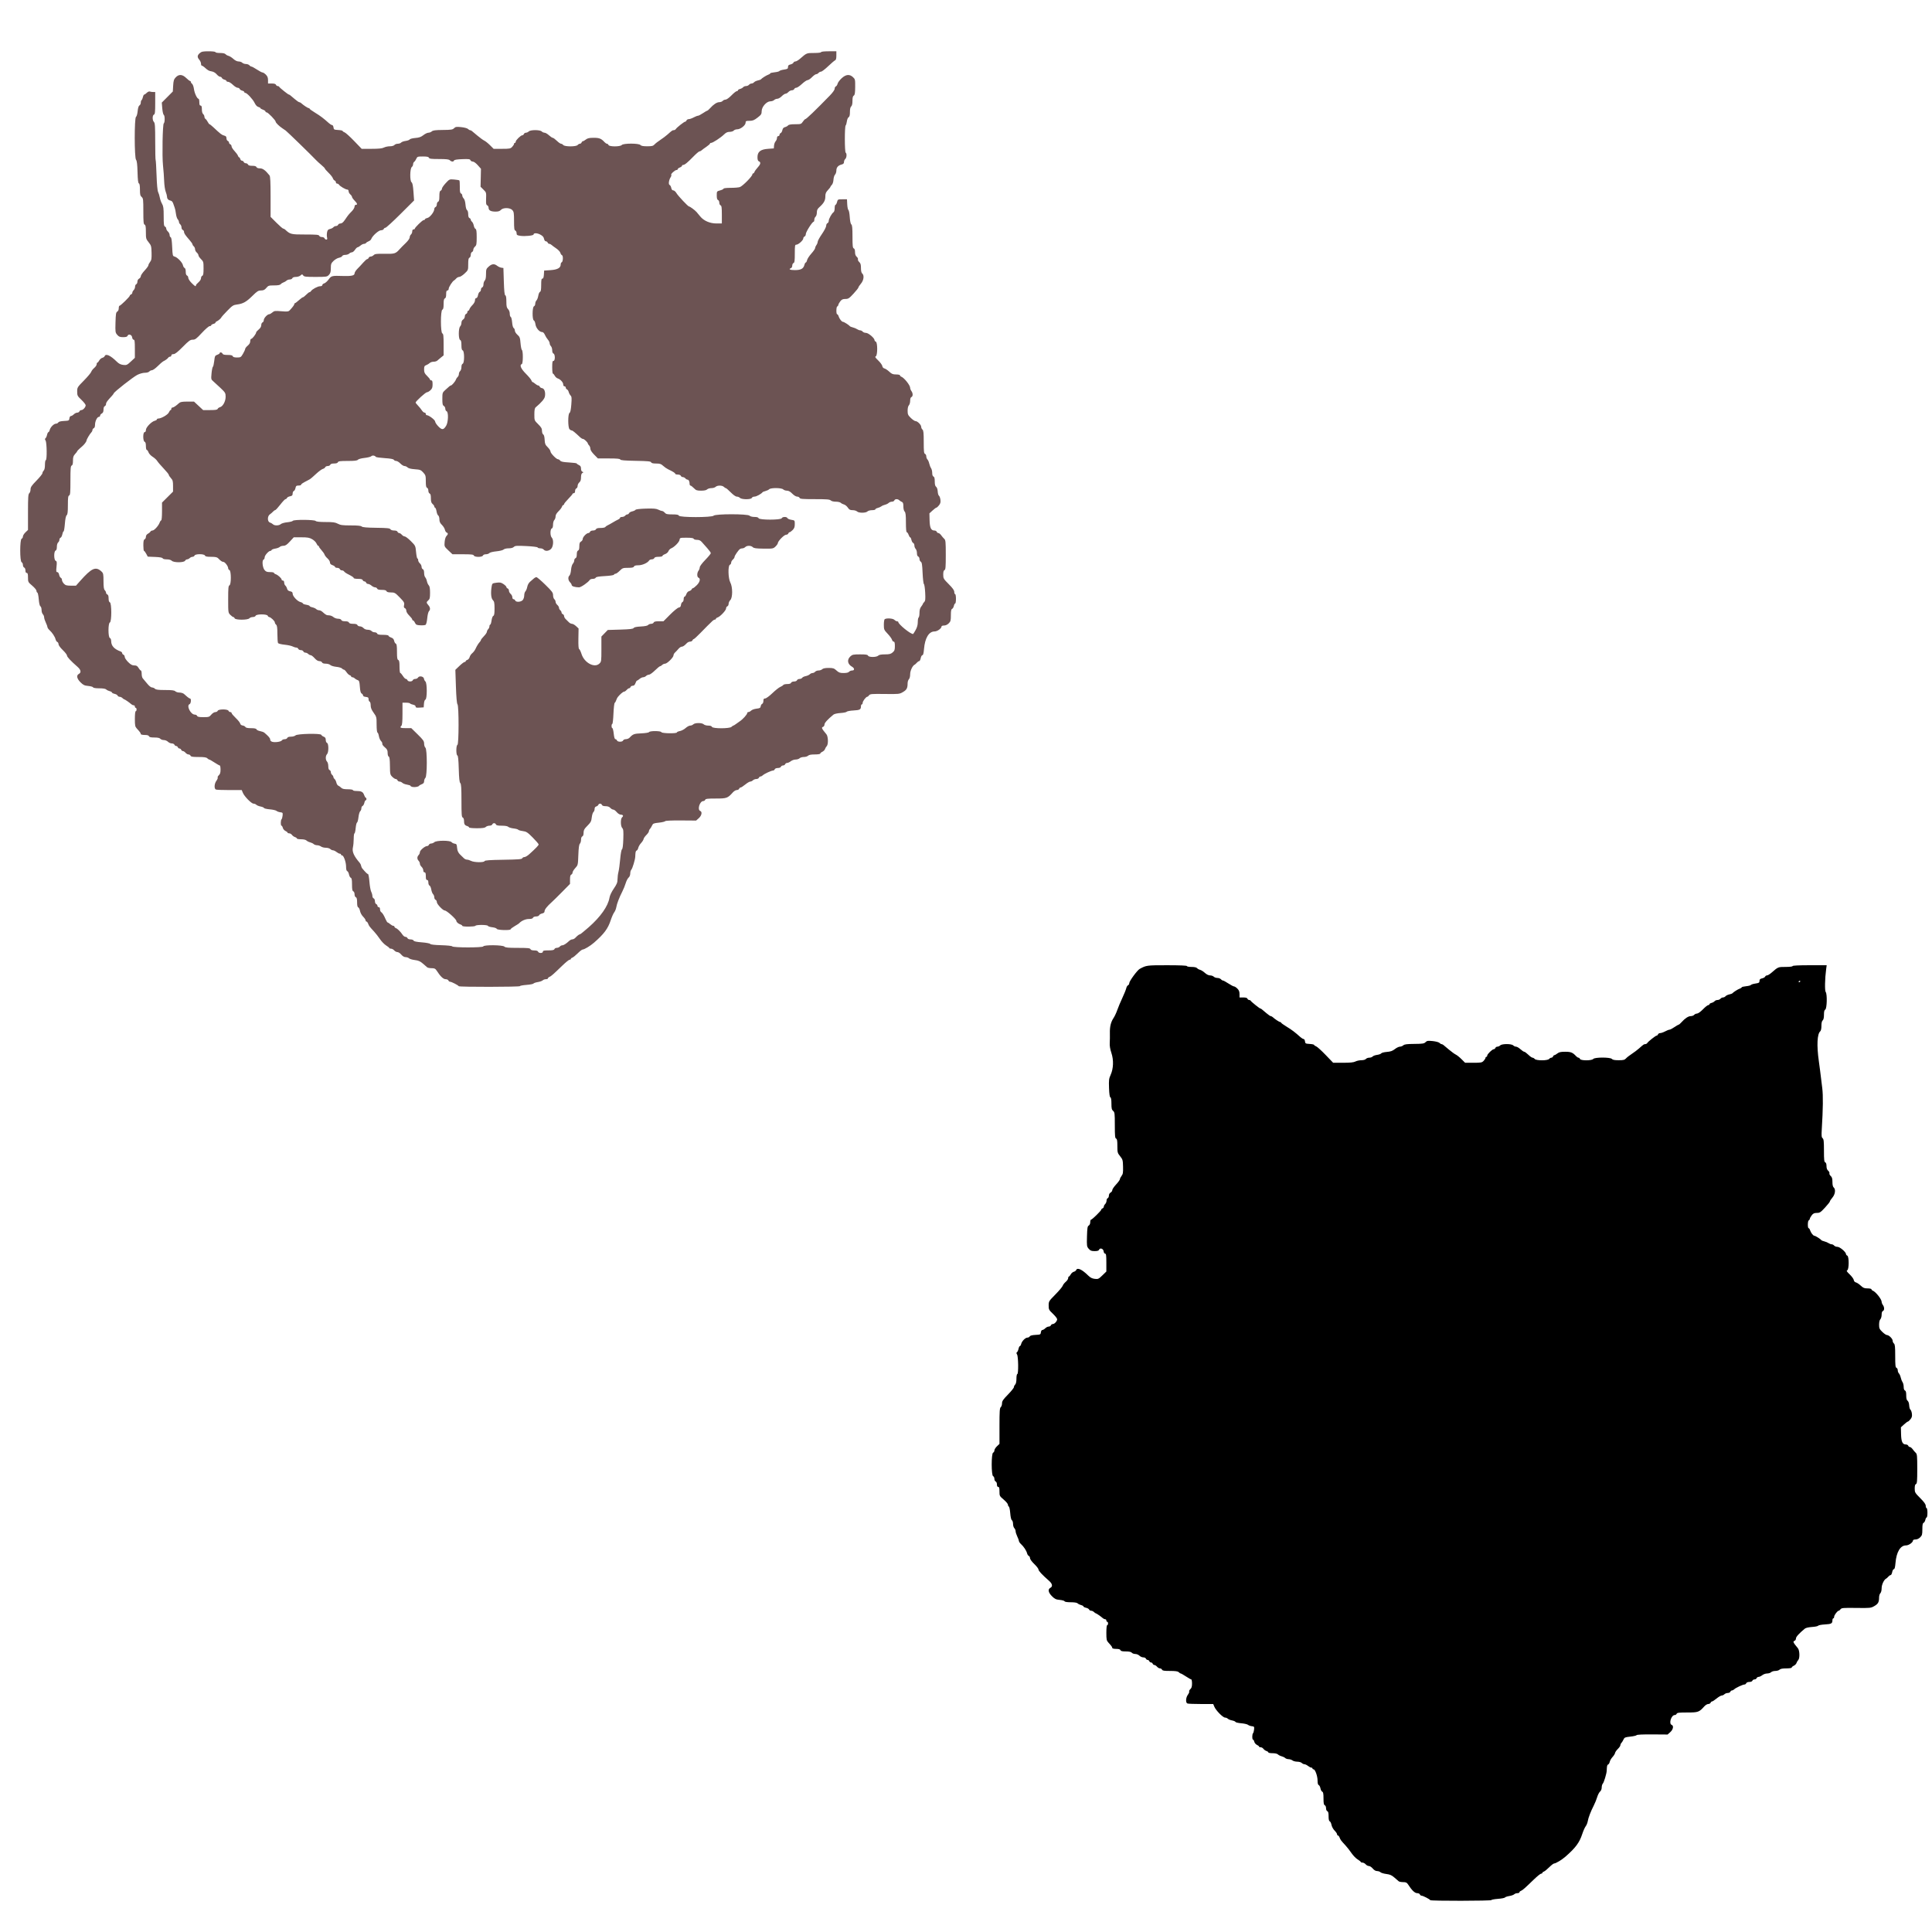
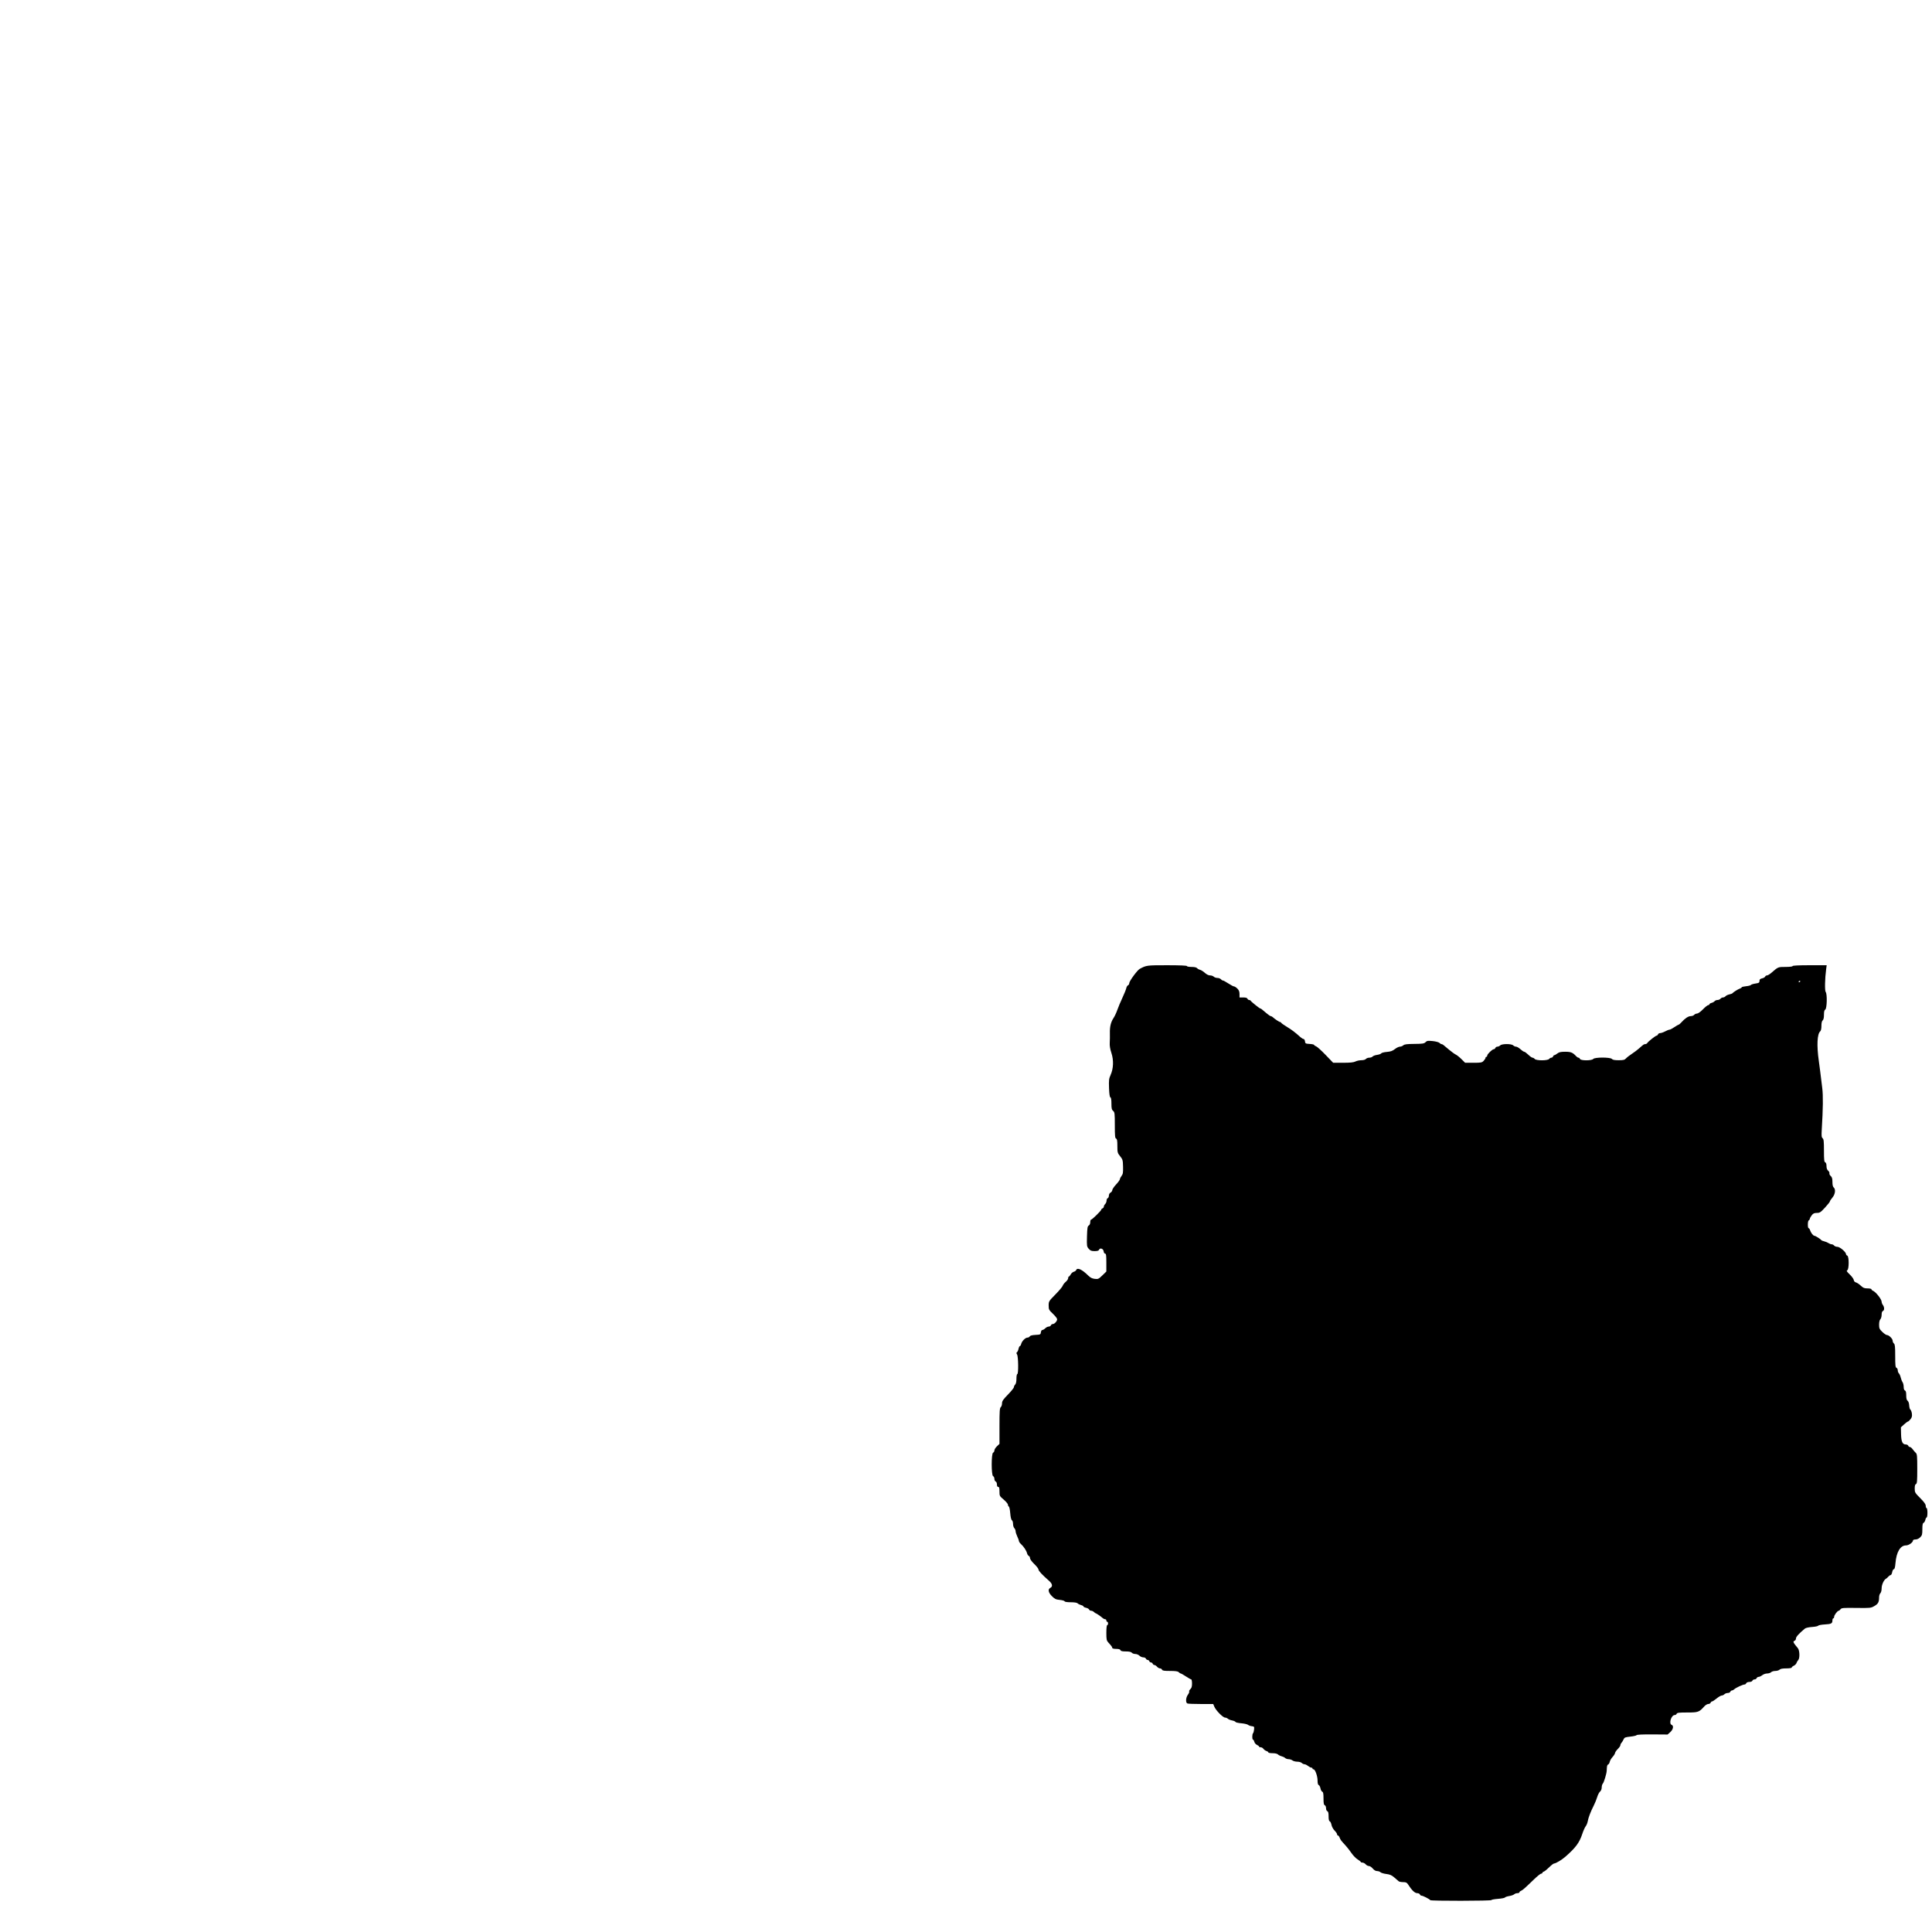
<svg xmlns="http://www.w3.org/2000/svg" xmlns:ns1="http://sodipodi.sourceforge.net/DTD/sodipodi-0.dtd" xmlns:ns2="http://www.inkscape.org/namespaces/inkscape" id="svg2388" ns1:version="0.32" ns2:version="0.47 r22583" width="1103" height="1103" version="1.0" ns1:docname="WolfHead.svg" ns2:output_extension="org.inkscape.output.svg.inkscape" ns1:modified="true">
  <defs id="defs2391">
    <ns2:perspective ns1:type="inkscape:persp3d" ns2:vp_x="0 : 551.5 : 1" ns2:vp_y="0 : 1000 : 0" ns2:vp_z="1103 : 551.5 : 1" ns2:persp3d-origin="551.5 : 367.66667 : 1" id="perspective4947" />
  </defs>
  <ns1:namedview ns2:window-height="1002" ns2:window-width="1280" ns2:pageshadow="2" ns2:pageopacity="0.0" guidetolerance="10.0" gridtolerance="10.0" objecttolerance="10.0" borderopacity="1.0" bordercolor="#666666" pagecolor="#ffffff" id="base" ns2:zoom="0.3417951" ns2:cx="1069.677" ns2:cy="548.42798" ns2:window-x="1276" ns2:window-y="92" ns2:current-layer="svg2388" showgrid="false" ns2:window-maximized="1" />
  <path id="path3232" style="fill:#000000" d="m 816.536,1084.816 c -0.24,-0.541 -4.119,-2.542 -4.927,-2.542 -0.385,0 -0.825,-0.327 -0.978,-0.726 -0.153,-0.4 -0.841,-0.726 -1.528,-0.726 -1.379,0 -3.045,-1.586 -5.213,-4.964 -0.7,-1.09 -1.208,-1.332 -2.801,-1.332 -1.071,0 -2.21,-0.212 -2.531,-0.472 -0.322,-0.259 -1.449,-1.23 -2.505,-2.157 -1.497,-1.315 -2.507,-1.759 -4.583,-2.018 -1.464,-0.183 -2.958,-0.629 -3.32,-0.99 -0.362,-0.362 -1.241,-0.667 -1.955,-0.678 -0.83,-0.013 -1.725,-0.536 -2.485,-1.453 -0.653,-0.788 -1.64,-1.432 -2.193,-1.432 -0.553,0 -1.378,-0.436 -1.834,-0.969 -0.456,-0.533 -1.267,-0.969 -1.803,-0.969 -0.535,0 -0.979,-0.163 -0.986,-0.363 -0.007,-0.2 -0.834,-0.869 -1.836,-1.486 -1.003,-0.618 -2.577,-2.243 -3.498,-3.612 -0.921,-1.369 -2.437,-3.313 -3.37,-4.319 -2.624,-2.834 -2.887,-3.183 -3.385,-4.492 -0.256,-0.673 -0.688,-1.224 -0.961,-1.224 -0.273,0 -0.496,-0.31 -0.496,-0.689 0,-0.379 -0.638,-1.327 -1.417,-2.106 -0.794,-0.794 -1.566,-2.211 -1.756,-3.224 -0.186,-0.994 -0.638,-1.921 -1.004,-2.062 -0.451,-0.173 -0.665,-1.101 -0.665,-2.882 0,-1.888 -0.204,-2.705 -0.726,-2.906 -0.417,-0.16 -0.726,-0.883 -0.726,-1.695 0,-0.812 -0.31,-1.535 -0.726,-1.695 -0.555,-0.213 -0.726,-1.125 -0.726,-3.874 0,-2.72 -0.174,-3.662 -0.713,-3.869 -0.392,-0.15 -0.85,-1 -1.016,-1.888 -0.167,-0.888 -0.608,-1.732 -0.982,-1.875 -0.451,-0.173 -0.679,-1.036 -0.679,-2.571 0,-2.589 -1.374,-6.432 -2.3,-6.435 -0.333,-10e-4 -0.605,-0.22 -0.605,-0.486 0,-0.266 -0.297,-0.484 -0.661,-0.484 -0.364,0 -1.215,-0.436 -1.892,-0.969 -0.677,-0.533 -1.594,-0.969 -2.037,-0.969 -0.443,0 -1.133,-0.327 -1.532,-0.726 -0.4,-0.4 -1.541,-0.726 -2.536,-0.726 -0.995,0 -2.233,-0.32 -2.75,-0.711 -0.517,-0.391 -1.524,-0.718 -2.237,-0.726 -0.713,-0.01 -1.587,-0.305 -1.942,-0.66 -0.355,-0.355 -1.268,-0.801 -2.03,-0.992 -0.762,-0.191 -1.702,-0.664 -2.088,-1.05 -0.424,-0.424 -1.649,-0.703 -3.089,-0.703 -1.313,0 -2.387,-0.203 -2.387,-0.452 0,-0.248 -0.49,-0.607 -1.09,-0.796 -0.599,-0.189 -1.374,-0.749 -1.722,-1.243 -0.348,-0.494 -1.056,-0.899 -1.574,-0.899 -0.518,0 -0.941,-0.183 -0.941,-0.406 0,-0.224 -0.539,-0.652 -1.197,-0.952 -0.659,-0.3 -1.336,-1.098 -1.505,-1.773 -0.169,-0.675 -0.502,-1.227 -0.74,-1.227 -0.569,0 -0.558,-3.065 0.013,-3.656 0.245,-0.253 0.517,-1.223 0.605,-2.155 0.148,-1.567 0.051,-1.707 -1.292,-1.856 -0.799,-0.089 -1.78,-0.442 -2.179,-0.785 -0.4,-0.343 -2.137,-0.744 -3.862,-0.892 -1.725,-0.148 -3.211,-0.496 -3.304,-0.774 -0.092,-0.278 -0.964,-0.654 -1.937,-0.837 -0.973,-0.182 -2.062,-0.625 -2.421,-0.984 -0.359,-0.359 -1.081,-0.652 -1.604,-0.652 -1.192,0 -5.203,-4.072 -6.082,-6.174 l -0.658,-1.574 -6.976,0 c -3.837,0 -7.32,-0.132 -7.742,-0.294 -1.122,-0.431 -0.971,-3.342 0.26,-5.007 0.564,-0.763 0.896,-1.597 0.738,-1.853 -0.158,-0.256 0.143,-0.855 0.669,-1.332 0.702,-0.636 0.957,-1.491 0.957,-3.212 0,-1.29 -0.199,-2.346 -0.442,-2.346 -0.243,0 -1.6,-0.763 -3.016,-1.695 -1.416,-0.932 -2.758,-1.695 -2.982,-1.695 -0.225,0 -0.736,-0.327 -1.135,-0.726 -0.536,-0.536 -1.847,-0.726 -4.998,-0.726 -3.351,0 -4.332,-0.157 -4.551,-0.726 -0.153,-0.4 -0.673,-0.726 -1.155,-0.726 -0.482,0 -1.249,-0.436 -1.705,-0.969 -0.456,-0.533 -1.135,-0.969 -1.509,-0.969 -0.374,0 -0.805,-0.327 -0.958,-0.726 -0.153,-0.4 -0.589,-0.726 -0.969,-0.726 -0.379,0 -0.815,-0.327 -0.969,-0.726 -0.153,-0.4 -0.589,-0.726 -0.969,-0.726 -0.379,0 -0.815,-0.327 -0.969,-0.726 -0.153,-0.4 -0.83,-0.726 -1.505,-0.726 -0.674,0 -1.662,-0.436 -2.194,-0.969 -0.533,-0.533 -1.596,-0.969 -2.362,-0.969 -0.766,0 -1.665,-0.327 -1.996,-0.726 -0.408,-0.492 -1.504,-0.726 -3.397,-0.726 -2.037,0 -2.87,-0.197 -3.073,-0.726 -0.191,-0.498 -0.969,-0.726 -2.473,-0.726 -1.207,0 -2.194,-0.227 -2.194,-0.505 0,-0.533 -0.523,-1.26 -2.3,-3.195 -0.96,-1.046 -1.09,-1.7 -1.09,-5.523 0,-2.568 0.197,-4.336 0.484,-4.336 0.266,0 0.484,-0.436 0.484,-0.969 0,-0.533 -0.218,-0.969 -0.484,-0.969 -0.266,0 -0.484,-0.327 -0.484,-0.726 0,-0.4 -0.311,-0.726 -0.692,-0.726 -0.38,0 -0.986,-0.272 -1.345,-0.605 -0.985,-0.913 -3.695,-2.785 -4.032,-2.785 -0.163,0 -0.623,-0.327 -1.023,-0.726 -0.4,-0.4 -1.123,-0.726 -1.609,-0.726 -0.485,0 -1,-0.306 -1.143,-0.681 -0.144,-0.374 -0.93,-0.828 -1.747,-1.007 -0.817,-0.179 -1.486,-0.523 -1.486,-0.763 0,-0.24 -0.597,-0.586 -1.327,-0.77 -0.73,-0.183 -1.617,-0.623 -1.972,-0.978 -0.411,-0.411 -1.845,-0.645 -3.96,-0.645 -2.028,0 -3.386,-0.212 -3.497,-0.546 -0.1,-0.3 -1.347,-0.658 -2.772,-0.795 -2.197,-0.211 -2.874,-0.533 -4.459,-2.118 -2.098,-2.098 -2.447,-3.947 -0.9,-4.774 1.467,-0.785 1.166,-2.332 -0.786,-4.037 -3.894,-3.402 -5.994,-5.655 -5.994,-6.43 0,-0.449 -1.09,-1.862 -2.421,-3.138 -1.391,-1.334 -2.421,-2.752 -2.421,-3.333 0,-0.556 -0.307,-1.129 -0.683,-1.273 -0.376,-0.144 -0.826,-0.832 -1.001,-1.529 -0.38,-1.516 -1.922,-3.844 -3.481,-5.257 -0.622,-0.564 -1.138,-1.326 -1.147,-1.695 -0.009,-0.369 -0.437,-1.542 -0.952,-2.607 -0.515,-1.065 -0.943,-2.412 -0.952,-2.992 -0.009,-0.58 -0.343,-1.382 -0.743,-1.781 -0.4,-0.4 -0.726,-1.494 -0.726,-2.432 0,-0.938 -0.295,-1.88 -0.655,-2.093 -0.409,-0.242 -0.766,-1.749 -0.95,-4.013 -0.162,-1.994 -0.521,-3.701 -0.798,-3.793 -0.277,-0.092 -0.503,-0.559 -0.503,-1.036 0,-0.478 -1.09,-1.794 -2.421,-2.925 -2.35,-1.996 -2.421,-2.132 -2.421,-4.66 0,-1.992 -0.171,-2.604 -0.726,-2.604 -0.478,0 -0.726,-0.479 -0.726,-1.401 0,-0.799 -0.312,-1.521 -0.726,-1.68 -0.4,-0.153 -0.726,-0.837 -0.726,-1.52 0,-0.683 -0.327,-1.367 -0.726,-1.52 -1.076,-0.413 -1.076,-13.013 0,-13.425 0.4,-0.153 0.726,-0.72 0.726,-1.258 0,-0.539 0.654,-1.604 1.453,-2.368 l 1.453,-1.388 0,-10.179 c 0,-8.457 0.123,-10.281 0.726,-10.782 0.4,-0.332 0.726,-1.307 0.726,-2.167 0,-1.284 0.607,-2.185 3.39,-5.029 1.864,-1.906 3.39,-3.805 3.39,-4.222 0,-0.417 0.327,-1.084 0.726,-1.484 0.467,-0.467 0.726,-1.664 0.726,-3.355 0,-1.446 0.218,-2.629 0.484,-2.629 0.73,0 0.622,-9.961 -0.121,-11.159 -0.442,-0.714 -0.459,-1.071 -0.061,-1.325 0.299,-0.192 0.698,-1.057 0.886,-1.922 0.188,-0.866 0.538,-1.574 0.778,-1.574 0.24,0 0.578,-0.563 0.751,-1.251 0.402,-1.602 2.383,-3.591 3.576,-3.591 0.507,0 1.098,-0.314 1.313,-0.699 0.256,-0.457 1.393,-0.75 3.293,-0.847 2.763,-0.142 2.909,-0.212 3.055,-1.48 0.088,-0.762 0.45,-1.332 0.847,-1.332 0.382,0 1.13,-0.436 1.663,-0.969 0.533,-0.533 1.411,-0.969 1.952,-0.969 0.541,0 1.109,-0.327 1.262,-0.726 0.153,-0.4 0.643,-0.726 1.088,-0.726 0.989,0 2.477,-1.654 2.477,-2.753 0,-0.443 -1.09,-1.839 -2.421,-3.103 -2.275,-2.159 -2.421,-2.443 -2.421,-4.715 0,-2.369 0.077,-2.495 3.833,-6.307 2.108,-2.139 3.986,-4.374 4.174,-4.966 0.188,-0.592 0.969,-1.605 1.736,-2.25 0.767,-0.645 1.395,-1.59 1.395,-2.099 0,-0.509 0.181,-0.925 0.402,-0.925 0.221,0 0.697,-0.551 1.057,-1.224 0.36,-0.673 1.144,-1.346 1.742,-1.496 0.598,-0.15 1.205,-0.58 1.349,-0.955 0.63,-1.641 3.297,-0.433 6.917,3.133 1.209,1.191 2.22,1.699 3.716,1.868 1.915,0.216 2.21,0.081 4.332,-1.981 l 2.277,-2.213 0,-5.103 c 0,-4.108 -0.135,-5.103 -0.694,-5.103 -0.397,0 -0.76,-0.57 -0.847,-1.332 -0.177,-1.535 -2.127,-2.189 -2.628,-0.881 -0.207,0.539 -0.942,0.76 -2.525,0.76 -1.835,0 -2.437,-0.237 -3.376,-1.33 -1.085,-1.262 -1.135,-1.621 -0.984,-7.057 0.134,-4.847 0.289,-5.799 1.006,-6.2 0.509,-0.284 0.847,-1.045 0.847,-1.902 0,-0.786 0.194,-1.429 0.43,-1.429 0.59,0 5.865,-5.151 5.865,-5.728 0,-0.255 0.327,-0.589 0.726,-0.743 0.4,-0.153 0.726,-0.597 0.726,-0.986 0,-0.389 0.354,-1.061 0.787,-1.494 0.433,-0.433 0.787,-1.307 0.787,-1.943 0,-0.636 0.3,-1.271 0.666,-1.412 0.366,-0.141 0.666,-0.799 0.666,-1.464 0,-0.713 0.397,-1.421 0.969,-1.727 0.533,-0.285 0.969,-0.916 0.969,-1.403 0,-0.486 0.981,-1.937 2.179,-3.224 1.199,-1.287 2.179,-2.645 2.179,-3.018 0,-0.373 0.424,-1.217 0.943,-1.876 0.785,-0.998 0.927,-1.875 0.847,-5.234 -0.089,-3.76 -0.203,-4.168 -1.67,-5.992 -1.485,-1.846 -1.574,-2.179 -1.574,-5.875 0,-3.036 -0.164,-3.98 -0.726,-4.196 -0.602,-0.231 -0.726,-1.542 -0.726,-7.625 0,-6.747 -0.079,-7.414 -0.969,-8.176 -0.795,-0.681 -0.969,-1.429 -0.969,-4.184 0,-2.204 -0.202,-3.422 -0.589,-3.551 -0.397,-0.132 -0.651,-1.867 -0.777,-5.304 -0.165,-4.487 -0.057,-5.394 0.887,-7.471 1.653,-3.635 1.83,-8.475 0.459,-12.593 -0.734,-2.205 -1.053,-4.147 -0.946,-5.751 0.089,-1.332 0.126,-3.817 0.082,-5.524 -0.096,-3.7 0.543,-6.33 2.116,-8.707 0.638,-0.963 1.587,-2.994 2.109,-4.513 0.523,-1.519 1.817,-4.611 2.876,-6.872 1.059,-2.261 2.069,-4.759 2.243,-5.551 0.174,-0.792 0.63,-1.561 1.013,-1.708 0.383,-0.147 0.697,-0.68 0.697,-1.185 0,-1.157 4.562,-7.394 5.969,-8.161 3.768,-2.054 4.039,-2.09 15.655,-2.09 7.214,0 11.306,0.175 11.306,0.484 0,0.266 1.172,0.484 2.604,0.484 1.643,0 2.812,0.251 3.168,0.679 0.31,0.373 1.087,0.81 1.727,0.971 0.64,0.161 1.878,0.945 2.752,1.742 0.985,0.9 2.112,1.45 2.967,1.45 0.759,0 1.706,0.327 2.106,0.726 0.4,0.4 1.338,0.726 2.085,0.726 0.747,0 1.63,0.327 1.962,0.726 0.332,0.4 0.854,0.726 1.16,0.726 0.306,0 1.715,0.763 3.131,1.695 1.416,0.932 2.872,1.695 3.236,1.695 0.364,0 1.217,0.555 1.895,1.233 0.905,0.905 1.233,1.742 1.233,3.148 l 0,1.915 2.127,0 c 1.444,0 2.217,0.233 2.406,0.726 0.153,0.4 0.594,0.726 0.98,0.726 0.386,0 0.774,0.194 0.863,0.432 0.183,0.489 5.069,4.411 5.495,4.411 0.328,0 0.792,0.356 3.442,2.639 1.098,0.946 2.226,1.719 2.508,1.719 0.282,0 0.806,0.272 1.165,0.605 1.227,1.137 3.735,2.785 4.239,2.785 0.277,0 0.509,0.163 0.514,0.363 0.006,0.2 1.444,1.235 3.195,2.3 2.953,1.796 4.76,3.164 7.832,5.932 0.665,0.599 1.49,1.09 1.833,1.09 0.343,0 0.693,0.599 0.777,1.332 0.143,1.242 0.324,1.342 2.696,1.478 1.398,0.081 2.542,0.338 2.542,0.573 0,0.234 0.475,0.577 1.056,0.761 0.581,0.184 3.021,2.378 5.423,4.875 l 4.367,4.54 5.66,0 c 4.079,0 6.047,-0.202 7.047,-0.723 0.763,-0.398 2.287,-0.725 3.386,-0.726 1.183,-0.002 2.245,-0.3 2.602,-0.729 0.332,-0.4 1.203,-0.726 1.937,-0.726 0.734,0 1.582,-0.299 1.885,-0.664 0.303,-0.365 1.451,-0.784 2.55,-0.932 1.1,-0.148 2.166,-0.538 2.37,-0.867 0.203,-0.329 1.643,-0.702 3.199,-0.827 2.162,-0.175 3.245,-0.556 4.594,-1.617 0.971,-0.764 2.261,-1.388 2.867,-1.388 0.607,0 1.482,-0.343 1.945,-0.762 0.654,-0.592 2.059,-0.772 6.293,-0.806 4.732,-0.038 5.575,-0.169 6.399,-0.993 0.826,-0.826 1.358,-0.907 4.09,-0.627 1.727,0.177 3.459,0.64 3.848,1.029 0.389,0.389 0.919,0.707 1.177,0.707 0.259,0 0.733,0.215 1.055,0.478 0.322,0.263 1.783,1.483 3.248,2.712 1.465,1.229 3.201,2.485 3.858,2.791 0.657,0.306 2.122,1.483 3.256,2.615 l 2.062,2.058 4.771,0 c 4.361,0 4.862,-0.096 5.824,-1.121 0.579,-0.616 1.053,-1.379 1.053,-1.695 0,-0.316 0.218,-0.574 0.484,-0.574 0.266,0 0.484,-0.316 0.484,-0.702 0,-0.845 2.894,-3.651 3.768,-3.654 0.341,-0.001 0.746,-0.329 0.899,-0.729 0.153,-0.4 0.676,-0.726 1.161,-0.726 0.485,0 1.209,-0.327 1.609,-0.726 0.999,-0.999 6.403,-0.999 7.402,0 0.4,0.4 1.133,0.726 1.63,0.726 0.497,0 1.62,0.654 2.495,1.453 0.875,0.799 1.85,1.453 2.167,1.453 0.317,0 1.362,0.763 2.322,1.695 0.96,0.932 2.042,1.695 2.404,1.695 0.362,0 0.93,0.327 1.261,0.726 0.85,1.025 7.382,1.025 8.233,0 0.332,-0.4 0.91,-0.726 1.285,-0.726 0.375,0 0.808,-0.327 0.961,-0.726 0.153,-0.4 0.493,-0.726 0.756,-0.726 0.262,0 1.031,-0.436 1.708,-0.969 0.951,-0.748 1.965,-0.969 4.457,-0.969 3.253,0 4.306,0.429 6.249,2.542 0.428,0.466 1.034,0.847 1.346,0.847 0.312,0 0.692,0.327 0.846,0.726 0.396,1.033 6.716,1.033 7.573,0 0.868,-1.046 9.786,-1.046 10.654,0 0.426,0.514 1.555,0.726 3.858,0.726 2.704,0 3.412,-0.174 4.178,-1.027 0.507,-0.565 2.012,-1.74 3.344,-2.611 1.332,-0.871 3.184,-2.267 4.116,-3.101 2.569,-2.299 2.808,-2.462 3.587,-2.462 0.398,0 0.897,-0.28 1.11,-0.622 0.567,-0.912 4.761,-4.22 5.349,-4.22 0.277,0 0.629,-0.327 0.782,-0.726 0.153,-0.4 0.722,-0.726 1.264,-0.726 0.542,0 1.799,-0.436 2.793,-0.969 0.994,-0.533 2.106,-0.969 2.47,-0.969 0.365,0 1.632,-0.654 2.816,-1.453 1.184,-0.799 2.311,-1.453 2.505,-1.453 0.194,0 0.891,-0.603 1.55,-1.34 1.999,-2.237 3.921,-3.503 5.32,-3.503 0.731,0 1.599,-0.327 1.931,-0.726 0.332,-0.4 1.067,-0.73 1.633,-0.734 0.593,-0.004 2.028,-1.033 3.378,-2.421 1.291,-1.328 2.653,-2.414 3.027,-2.414 0.373,0 0.679,-0.214 0.679,-0.475 0,-0.261 0.536,-0.61 1.191,-0.774 0.655,-0.164 1.444,-0.604 1.754,-0.978 0.31,-0.373 1.055,-0.679 1.656,-0.679 0.601,0 1.363,-0.327 1.695,-0.726 0.332,-0.4 0.985,-0.726 1.453,-0.726 0.467,0 1.11,-0.313 1.427,-0.695 0.317,-0.382 1.27,-0.846 2.117,-1.029 0.847,-0.184 1.649,-0.47 1.783,-0.636 0.524,-0.654 3.225,-2.364 4.247,-2.688 0.594,-0.189 1.08,-0.518 1.08,-0.733 0,-0.215 1.113,-0.497 2.473,-0.628 1.36,-0.131 2.613,-0.455 2.785,-0.721 0.171,-0.266 1.347,-0.636 2.612,-0.822 1.998,-0.295 2.3,-0.489 2.3,-1.482 0,-0.881 0.34,-1.217 1.486,-1.469 0.817,-0.179 1.603,-0.633 1.747,-1.007 0.144,-0.374 0.619,-0.681 1.057,-0.681 0.438,-2.1e-4 1.606,-0.708 2.597,-1.574 3.772,-3.295 3.708,-3.268 7.982,-3.268 2.356,0 4.018,-0.2 4.018,-0.484 0,-0.307 3.567,-0.484 9.734,-0.484 l 9.734,0 -0.309,2.3 c -0.715,5.322 -0.849,12.26 -0.251,12.98 0.929,1.12 0.73,9.471 -0.239,10.014 -0.532,0.298 -0.751,1.173 -0.751,3 0,1.703 -0.247,2.785 -0.726,3.183 -0.477,0.396 -0.726,1.476 -0.726,3.148 0,1.56 -0.256,2.757 -0.661,3.094 -1.768,1.467 -2.085,8.089 -0.815,17.003 0.434,3.046 0.78,5.772 1.965,15.497 0.525,4.306 0.436,11.61 -0.287,23.522 -0.22,3.623 -0.134,4.504 0.492,5.023 0.619,0.514 0.758,1.813 0.758,7.056 0,5.266 0.131,6.477 0.726,6.705 0.47,0.18 0.726,0.93 0.726,2.123 0,1.239 0.315,2.114 0.959,2.665 0.527,0.451 0.846,1.113 0.709,1.47 -0.137,0.357 0.194,1.051 0.736,1.541 0.752,0.68 0.986,1.492 0.986,3.421 0,1.657 0.25,2.737 0.726,3.132 1.237,1.027 0.866,3.907 -0.746,5.793 -0.788,0.922 -1.433,1.903 -1.433,2.179 -2e-4,0.276 -1.257,1.865 -2.793,3.529 -2.493,2.702 -2.992,3.027 -4.652,3.027 -1.44,0 -2.089,0.293 -2.882,1.301 -0.563,0.715 -1.072,1.638 -1.133,2.049 -0.06,0.412 -0.34,0.825 -0.621,0.919 -0.63,0.21 -0.686,4.448 -0.059,4.448 0.248,0 0.607,0.49 0.796,1.09 0.494,1.56 1.794,3.236 2.525,3.254 0.592,0.014 3.452,1.824 3.981,2.519 0.136,0.179 0.898,0.484 1.695,0.678 0.796,0.194 1.878,0.647 2.403,1.007 0.525,0.36 1.316,0.654 1.757,0.654 0.441,0 1.073,0.327 1.404,0.726 0.332,0.4 1.194,0.726 1.916,0.726 1.363,0 4.864,2.983 4.864,4.145 0,0.327 0.327,0.719 0.726,0.873 1.073,0.412 1.052,7.963 -0.023,8.375 -0.58,0.222 -0.26,0.757 1.413,2.36 1.19,1.14 2.235,2.574 2.324,3.188 0.098,0.676 0.586,1.219 1.24,1.378 0.593,0.144 1.827,0.97 2.743,1.836 1.38,1.305 2.044,1.574 3.885,1.574 1.222,0 2.221,0.225 2.221,0.499 0,0.275 0.349,0.633 0.775,0.797 1.659,0.636 5.036,4.888 5.036,6.34 0,0.493 0.32,1.319 0.711,1.836 0.928,1.227 0.936,3.075 0.015,3.428 -0.47,0.18 -0.726,0.931 -0.726,2.129 0,1.018 -0.327,2.178 -0.726,2.577 -0.447,0.447 -0.726,1.634 -0.726,3.084 0,2.091 0.208,2.56 1.837,4.151 1.01,0.986 2.197,1.793 2.638,1.793 1.151,0 3.273,2.117 3.273,3.265 0,0.536 0.327,1.246 0.726,1.578 0.58,0.481 0.726,1.915 0.726,7.096 0,5.325 0.131,6.544 0.726,6.772 0.4,0.153 0.726,0.785 0.726,1.403 0,0.618 0.3,1.425 0.667,1.792 0.367,0.367 0.831,1.418 1.03,2.335 0.2,0.917 0.662,2.097 1.028,2.623 0.365,0.525 0.664,1.755 0.664,2.733 0,1.133 0.263,1.879 0.726,2.056 0.516,0.198 0.726,1.004 0.726,2.783 0,1.751 0.236,2.677 0.786,3.079 0.471,0.344 0.833,1.405 0.903,2.648 0.064,1.14 0.381,2.236 0.704,2.436 0.323,0.199 0.7,1.211 0.838,2.248 0.195,1.458 0.013,2.188 -0.798,3.218 -0.577,0.732 -1.24,1.332 -1.472,1.332 -0.232,0 -1.228,0.739 -2.213,1.641 l -1.791,1.641 0.095,3.953 c 0.104,4.3 0.832,5.84 2.763,5.84 0.578,0 1.177,0.327 1.33,0.726 0.153,0.4 0.582,0.726 0.953,0.726 0.371,0 1.086,0.576 1.589,1.281 0.503,0.704 1.297,1.624 1.763,2.045 0.745,0.672 0.848,1.777 0.848,9.146 0,7.004 -0.119,8.428 -0.726,8.661 -0.504,0.194 -0.726,0.981 -0.726,2.578 0,2.182 0.16,2.46 3.148,5.462 2.265,2.276 3.148,3.518 3.148,4.429 0,0.696 0.218,1.266 0.484,1.266 0.266,0 0.484,1.199 0.484,2.663 0,1.465 -0.201,2.663 -0.446,2.663 -0.245,0 -0.585,0.636 -0.756,1.412 -0.171,0.777 -0.624,1.533 -1.007,1.68 -0.514,0.197 -0.697,1.154 -0.697,3.65 0,2.979 -0.147,3.53 -1.233,4.616 -0.764,0.764 -1.776,1.233 -2.663,1.233 -0.787,0 -1.431,0.228 -1.431,0.506 0,1.153 -2.402,2.884 -4.004,2.884 -3.239,0 -5.482,3.749 -6.011,10.049 -0.203,2.422 -0.492,3.511 -0.929,3.511 -0.349,0 -0.778,0.763 -0.953,1.695 -0.175,0.932 -0.572,1.695 -0.883,1.695 -0.311,0 -0.915,0.409 -1.344,0.91 -0.428,0.5 -0.967,0.991 -1.197,1.09 -1.21,0.52 -2.597,3.432 -2.597,5.452 0,1.278 -0.297,2.462 -0.726,2.891 -0.4,0.4 -0.729,1.45 -0.733,2.335 -0.011,2.769 -0.518,3.719 -2.65,4.969 -2.012,1.179 -2.29,1.209 -10.397,1.105 -7.449,-0.096 -8.396,-0.017 -8.95,0.741 -0.341,0.466 -0.807,0.847 -1.036,0.847 -0.712,0 -2.626,2.526 -2.626,3.465 0,0.491 -0.218,0.893 -0.484,0.893 -0.266,0 -0.488,0.49 -0.492,1.09 -0.013,1.85 -0.598,2.177 -4.258,2.381 -1.947,0.108 -3.69,0.434 -3.874,0.724 -0.184,0.29 -1.765,0.617 -3.513,0.726 -1.799,0.112 -3.553,0.506 -4.042,0.908 -3.291,2.701 -5.125,4.713 -5.127,5.621 0,0.571 -0.329,1.163 -0.728,1.317 -1.181,0.453 -0.988,0.908 1.816,4.281 1.048,1.261 1.172,5.805 0.185,6.792 -0.364,0.364 -0.804,1.11 -0.978,1.656 -0.173,0.546 -0.856,1.24 -1.517,1.541 -0.661,0.301 -1.201,0.77 -1.201,1.042 0,0.285 -1.317,0.495 -3.113,0.495 -2.122,0 -3.345,0.231 -3.84,0.726 -0.4,0.4 -1.489,0.726 -2.421,0.726 -0.932,0 -2.022,0.327 -2.421,0.726 -0.4,0.4 -1.416,0.726 -2.259,0.726 -0.843,0 -2.086,0.436 -2.763,0.969 -0.677,0.533 -1.614,0.969 -2.083,0.969 -0.468,0 -0.977,0.327 -1.13,0.726 -0.153,0.4 -0.698,0.726 -1.211,0.726 -0.512,0 -1.057,0.327 -1.211,0.726 -0.164,0.427 -0.89,0.726 -1.762,0.726 -0.872,0 -1.598,0.299 -1.762,0.726 -0.153,0.4 -0.594,0.726 -0.98,0.726 -0.96,0 -5.023,1.885 -5.853,2.715 -0.371,0.371 -0.963,0.675 -1.315,0.675 -0.352,0 -0.765,0.327 -0.919,0.726 -0.153,0.4 -0.815,0.726 -1.47,0.726 -0.655,0 -1.518,0.327 -1.918,0.726 -0.4,0.4 -1.101,0.726 -1.559,0.726 -0.458,0 -1.763,0.763 -2.901,1.695 -1.138,0.932 -2.311,1.695 -2.607,1.695 -0.296,0 -0.664,0.327 -0.818,0.726 -0.153,0.4 -0.752,0.726 -1.33,0.726 -0.578,0 -1.59,0.603 -2.248,1.34 -2.96,3.312 -3.492,3.503 -9.753,3.503 -4.674,0 -5.814,0.137 -6.04,0.726 -0.153,0.4 -0.643,0.726 -1.088,0.726 -2.013,0 -3.55,4.946 -1.751,5.636 1.267,0.486 0.843,2.648 -0.807,4.122 l -1.534,1.369 -8.686,-0.064 c -5.387,-0.039 -8.805,0.122 -8.999,0.425 -0.172,0.269 -1.798,0.646 -3.612,0.837 -2.952,0.312 -3.358,0.484 -3.869,1.638 -0.314,0.71 -0.845,1.578 -1.181,1.93 -0.336,0.352 -0.611,0.959 -0.611,1.348 0,0.389 -0.654,1.347 -1.453,2.129 -0.799,0.781 -1.515,1.822 -1.59,2.312 -0.075,0.49 -0.721,1.522 -1.435,2.293 -0.714,0.77 -1.429,1.992 -1.588,2.716 -0.159,0.723 -0.575,1.425 -0.925,1.559 -0.573,0.22 -0.693,0.746 -0.814,3.59 -0.07,1.653 -1.594,6.668 -2.217,7.299 -0.348,0.352 -0.633,1.339 -0.633,2.193 0,0.939 -0.372,1.872 -0.941,2.359 -0.518,0.443 -1.256,1.866 -1.641,3.16 -0.385,1.295 -1.25,3.432 -1.924,4.75 -1.778,3.477 -3.125,6.982 -3.459,9.005 -0.161,0.972 -0.693,2.279 -1.182,2.906 -0.489,0.626 -1.39,2.664 -2.002,4.529 -1.577,4.808 -3.824,7.82 -9.572,12.833 -2.114,1.843 -5.488,3.865 -6.493,3.89 -0.347,0.01 -1.611,0.992 -2.809,2.185 -1.198,1.193 -2.56,2.29 -3.027,2.438 -0.467,0.148 -0.848,0.472 -0.848,0.721 0,0.248 -0.313,0.452 -0.696,0.452 -0.383,0 -2.218,1.471 -4.078,3.269 -5.29,5.112 -6.544,6.214 -7.454,6.554 -0.466,0.174 -0.847,0.541 -0.847,0.816 0,0.275 -0.529,0.499 -1.176,0.499 -0.647,0 -1.467,0.291 -1.822,0.646 -0.355,0.355 -1.617,0.801 -2.805,0.991 -1.187,0.19 -2.296,0.567 -2.463,0.838 -0.168,0.271 -1.972,0.62 -4.01,0.774 -2.038,0.154 -3.705,0.467 -3.705,0.695 0,0.508 -34.722,0.559 -34.948,0.051 z M 1027.757,560.206 c 0,-0.282 -0.218,-0.378 -0.484,-0.214 -0.621,0.384 -0.621,0.726 0,0.726 0.266,0 0.484,-0.231 0.484,-0.513 z" />
-   <path style="fill:#6c5353" d="m 261.902,563.04 c -0.24,-0.541 -4.119,-2.542 -4.927,-2.542 -0.385,0 -0.825,-0.327 -0.978,-0.726 -0.153,-0.4 -0.841,-0.726 -1.528,-0.726 -1.379,0 -3.045,-1.586 -5.213,-4.964 -0.7,-1.09 -1.208,-1.332 -2.801,-1.332 -1.07,0 -2.21,-0.212 -2.531,-0.472 -0.322,-0.259 -1.449,-1.23 -2.505,-2.157 -1.497,-1.314 -2.507,-1.759 -4.583,-2.019 -1.464,-0.183 -2.958,-0.629 -3.32,-0.99 -0.362,-0.362 -1.241,-0.667 -1.955,-0.678 -0.83,-0.013 -1.725,-0.536 -2.485,-1.453 -0.653,-0.788 -1.64,-1.432 -2.193,-1.432 -0.553,0 -1.378,-0.436 -1.834,-0.969 -0.456,-0.533 -1.267,-0.969 -1.803,-0.969 -0.535,0 -0.979,-0.163 -0.986,-0.363 -0.007,-0.2 -0.834,-0.869 -1.836,-1.486 -1.003,-0.618 -2.577,-2.243 -3.498,-3.612 -0.921,-1.369 -2.437,-3.313 -3.37,-4.319 -2.624,-2.834 -2.887,-3.183 -3.385,-4.492 -0.256,-0.673 -0.688,-1.224 -0.961,-1.224 -0.273,0 -0.496,-0.31 -0.496,-0.689 0,-0.379 -0.638,-1.327 -1.417,-2.106 -0.794,-0.794 -1.566,-2.211 -1.756,-3.224 -0.186,-0.994 -0.638,-1.921 -1.004,-2.062 -0.451,-0.173 -0.665,-1.101 -0.665,-2.882 0,-1.888 -0.204,-2.705 -0.726,-2.906 -0.417,-0.16 -0.726,-0.883 -0.726,-1.695 0,-0.812 -0.31,-1.535 -0.726,-1.695 -0.555,-0.213 -0.726,-1.125 -0.726,-3.874 0,-2.72 -0.174,-3.662 -0.713,-3.869 -0.392,-0.151 -0.85,-1 -1.016,-1.888 -0.167,-0.888 -0.608,-1.732 -0.982,-1.875 -0.451,-0.173 -0.679,-1.036 -0.679,-2.571 0,-2.589 -1.374,-6.432 -2.3,-6.435 -0.333,-9.7e-4 -0.605,-0.22 -0.605,-0.486 0,-0.266 -0.297,-0.484 -0.661,-0.484 -0.364,0 -1.215,-0.436 -1.892,-0.969 -0.677,-0.533 -1.594,-0.969 -2.037,-0.969 -0.443,0 -1.133,-0.327 -1.532,-0.726 -0.4,-0.4 -1.541,-0.726 -2.536,-0.726 -0.995,0 -2.233,-0.32 -2.75,-0.711 -0.517,-0.391 -1.524,-0.718 -2.237,-0.726 -0.713,-0.008 -1.587,-0.306 -1.942,-0.66 -0.355,-0.355 -1.268,-0.801 -2.03,-0.992 -0.762,-0.191 -1.702,-0.664 -2.088,-1.05 -0.424,-0.424 -1.65,-0.703 -3.089,-0.703 -1.313,0 -2.387,-0.203 -2.387,-0.452 0,-0.248 -0.49,-0.607 -1.09,-0.796 -0.599,-0.189 -1.374,-0.749 -1.722,-1.243 -0.348,-0.494 -1.056,-0.899 -1.574,-0.899 -0.518,0 -0.941,-0.183 -0.941,-0.407 0,-0.224 -0.539,-0.652 -1.197,-0.952 -0.659,-0.3 -1.336,-1.098 -1.505,-1.773 -0.169,-0.675 -0.502,-1.227 -0.74,-1.227 -0.569,0 -0.558,-3.065 0.013,-3.656 0.245,-0.253 0.517,-1.223 0.605,-2.155 0.148,-1.567 0.051,-1.707 -1.292,-1.857 -0.799,-0.089 -1.78,-0.442 -2.179,-0.785 -0.4,-0.343 -2.137,-0.744 -3.862,-0.892 -1.725,-0.148 -3.211,-0.496 -3.304,-0.774 -0.092,-0.278 -0.964,-0.654 -1.937,-0.837 -0.973,-0.182 -2.062,-0.625 -2.421,-0.984 -0.359,-0.359 -1.081,-0.652 -1.604,-0.652 -1.192,0 -5.203,-4.072 -6.082,-6.174 l -0.658,-1.574 -6.976,0 c -3.837,0 -7.32,-0.132 -7.742,-0.294 -1.122,-0.431 -0.971,-3.342 0.26,-5.007 0.564,-0.763 0.896,-1.597 0.738,-1.853 -0.158,-0.256 0.143,-0.855 0.669,-1.332 0.702,-0.636 0.957,-1.491 0.957,-3.212 0,-1.29 -0.199,-2.346 -0.442,-2.346 -0.243,0 -1.6,-0.763 -3.016,-1.695 -1.416,-0.932 -2.758,-1.695 -2.982,-1.695 -0.225,0 -0.736,-0.327 -1.135,-0.726 -0.536,-0.536 -1.847,-0.726 -4.998,-0.726 -3.351,0 -4.332,-0.157 -4.551,-0.726 -0.153,-0.4 -0.673,-0.726 -1.155,-0.726 -0.482,0 -1.249,-0.436 -1.705,-0.969 -0.456,-0.533 -1.135,-0.969 -1.509,-0.969 -0.374,0 -0.805,-0.327 -0.958,-0.726 -0.153,-0.4 -0.589,-0.726 -0.969,-0.726 -0.379,0 -0.815,-0.327 -0.969,-0.726 -0.153,-0.4 -0.589,-0.726 -0.969,-0.726 -0.379,0 -0.815,-0.327 -0.969,-0.726 -0.153,-0.4 -0.83,-0.726 -1.505,-0.726 -0.674,0 -1.662,-0.436 -2.194,-0.969 -0.533,-0.533 -1.596,-0.969 -2.362,-0.969 -0.766,0 -1.665,-0.327 -1.996,-0.726 -0.408,-0.492 -1.504,-0.726 -3.397,-0.726 -2.037,0 -2.87,-0.197 -3.073,-0.726 -0.191,-0.498 -0.969,-0.726 -2.473,-0.726 -1.207,0 -2.194,-0.227 -2.194,-0.505 0,-0.533 -0.523,-1.26 -2.3,-3.195 -0.96,-1.046 -1.09,-1.7 -1.09,-5.523 0,-2.568 0.197,-4.336 0.484,-4.336 0.266,0 0.484,-0.436 0.484,-0.969 0,-0.533 -0.218,-0.969 -0.484,-0.969 -0.266,0 -0.484,-0.327 -0.484,-0.726 0,-0.4 -0.311,-0.726 -0.692,-0.726 -0.38,0 -0.986,-0.272 -1.345,-0.605 -0.985,-0.913 -3.695,-2.785 -4.032,-2.785 -0.163,0 -0.623,-0.327 -1.023,-0.726 -0.4,-0.4 -1.123,-0.726 -1.608,-0.726 -0.485,0 -1,-0.306 -1.143,-0.681 -0.144,-0.374 -0.93,-0.828 -1.747,-1.007 -0.817,-0.179 -1.486,-0.523 -1.486,-0.763 0,-0.24 -0.597,-0.586 -1.327,-0.77 -0.73,-0.183 -1.617,-0.623 -1.972,-0.978 -0.411,-0.411 -1.845,-0.645 -3.96,-0.645 -2.028,0 -3.386,-0.212 -3.497,-0.546 -0.1,-0.3 -1.347,-0.658 -2.772,-0.795 -2.197,-0.211 -2.874,-0.533 -4.459,-2.118 -2.098,-2.098 -2.447,-3.947 -0.9,-4.775 1.467,-0.785 1.166,-2.332 -0.786,-4.037 -3.894,-3.402 -5.994,-5.655 -5.994,-6.43 0,-0.449 -1.09,-1.862 -2.421,-3.138 -1.391,-1.334 -2.421,-2.752 -2.421,-3.333 0,-0.556 -0.307,-1.129 -0.683,-1.273 -0.376,-0.144 -0.826,-0.832 -1.001,-1.529 -0.38,-1.516 -1.922,-3.844 -3.481,-5.257 -0.622,-0.564 -1.138,-1.326 -1.147,-1.695 -0.009,-0.369 -0.437,-1.542 -0.952,-2.607 -0.515,-1.065 -0.943,-2.412 -0.952,-2.992 -0.009,-0.58 -0.343,-1.382 -0.743,-1.781 -0.4,-0.4 -0.726,-1.494 -0.726,-2.432 0,-0.938 -0.295,-1.88 -0.655,-2.093 -0.409,-0.242 -0.766,-1.749 -0.95,-4.013 -0.162,-1.994 -0.521,-3.701 -0.798,-3.793 -0.277,-0.092 -0.503,-0.559 -0.503,-1.036 0,-0.478 -1.09,-1.794 -2.421,-2.925 -2.35,-1.996 -2.421,-2.132 -2.421,-4.66 0,-1.992 -0.171,-2.604 -0.726,-2.604 -0.478,0 -0.726,-0.479 -0.726,-1.401 0,-0.799 -0.312,-1.521 -0.726,-1.68 -0.4,-0.153 -0.726,-0.837 -0.726,-1.52 0,-0.683 -0.327,-1.366 -0.726,-1.52 -1.076,-0.413 -1.076,-13.013 0,-13.425 0.4,-0.153 0.726,-0.72 0.726,-1.258 0,-0.539 0.654,-1.604 1.453,-2.368 l 1.453,-1.388 0,-10.179 c 0,-8.457 0.123,-10.281 0.726,-10.782 0.4,-0.332 0.726,-1.307 0.726,-2.167 0,-1.284 0.607,-2.185 3.39,-5.029 1.864,-1.906 3.39,-3.805 3.39,-4.222 0,-0.417 0.327,-1.084 0.726,-1.484 0.467,-0.467 0.726,-1.664 0.726,-3.355 0,-1.446 0.218,-2.629 0.484,-2.629 0.73,0 0.622,-9.961 -0.121,-11.159 -0.442,-0.714 -0.459,-1.071 -0.061,-1.325 0.299,-0.192 0.698,-1.057 0.886,-1.922 0.188,-0.866 0.538,-1.574 0.778,-1.574 0.24,0 0.578,-0.563 0.751,-1.251 0.402,-1.602 2.383,-3.591 3.576,-3.591 0.507,0 1.098,-0.314 1.313,-0.699 0.256,-0.457 1.393,-0.75 3.293,-0.847 2.763,-0.142 2.909,-0.212 3.055,-1.48 0.088,-0.762 0.45,-1.332 0.847,-1.332 0.382,0 1.13,-0.436 1.663,-0.969 0.533,-0.533 1.411,-0.969 1.952,-0.969 0.541,0 1.109,-0.327 1.262,-0.726 0.153,-0.4 0.643,-0.726 1.088,-0.726 0.989,0 2.477,-1.654 2.477,-2.753 0,-0.443 -1.09,-1.839 -2.421,-3.103 -2.275,-2.159 -2.421,-2.443 -2.421,-4.715 0,-2.369 0.077,-2.495 3.833,-6.307 2.108,-2.139 3.986,-4.374 4.174,-4.966 0.188,-0.592 0.969,-1.605 1.736,-2.25 0.767,-0.645 1.395,-1.59 1.395,-2.099 0,-0.509 0.181,-0.925 0.402,-0.925 0.221,0 0.697,-0.551 1.057,-1.224 0.36,-0.673 1.144,-1.346 1.742,-1.497 0.598,-0.15 1.205,-0.58 1.349,-0.955 0.63,-1.641 3.297,-0.433 6.917,3.133 1.203,1.185 2.222,1.7 3.693,1.865 1.87,0.211 2.216,0.058 4.332,-1.912 l 2.299,-2.141 0,-5.172 c 0,-4.168 -0.135,-5.172 -0.694,-5.172 -0.397,0 -0.76,-0.57 -0.847,-1.332 -0.177,-1.535 -2.127,-2.189 -2.629,-0.881 -0.207,0.539 -0.942,0.76 -2.525,0.76 -1.835,0 -2.437,-0.237 -3.376,-1.33 -1.085,-1.262 -1.135,-1.621 -0.984,-7.057 0.134,-4.847 0.289,-5.799 1.006,-6.2 0.509,-0.284 0.847,-1.045 0.847,-1.902 0,-0.786 0.194,-1.429 0.43,-1.429 0.59,0 5.865,-5.151 5.865,-5.728 0,-0.255 0.327,-0.589 0.726,-0.743 0.4,-0.153 0.726,-0.597 0.726,-0.986 0,-0.389 0.354,-1.061 0.787,-1.494 0.433,-0.433 0.787,-1.307 0.787,-1.943 0,-0.636 0.3,-1.271 0.666,-1.412 0.366,-0.141 0.666,-0.799 0.666,-1.464 0,-0.713 0.397,-1.421 0.969,-1.727 0.533,-0.285 0.969,-0.916 0.969,-1.403 0,-0.486 0.981,-1.937 2.179,-3.224 1.199,-1.287 2.179,-2.645 2.179,-3.018 0,-0.373 0.424,-1.217 0.943,-1.876 0.785,-0.998 0.927,-1.875 0.847,-5.234 -0.089,-3.76 -0.203,-4.168 -1.67,-5.992 -1.485,-1.846 -1.574,-2.179 -1.574,-5.875 0,-3.036 -0.164,-3.98 -0.726,-4.196 -0.602,-0.231 -0.726,-1.542 -0.726,-7.625 0,-6.747 -0.079,-7.414 -0.969,-8.176 -0.796,-0.681 -0.969,-1.429 -0.969,-4.184 0,-2.251 -0.199,-3.421 -0.605,-3.556 -0.43,-0.143 -0.653,-2.012 -0.773,-6.457 -0.121,-4.489 -0.36,-6.471 -0.848,-7.02 -0.981,-1.102 -1.004,-23.936 -0.025,-24.514 0.371,-0.22 0.78,-1.631 0.943,-3.259 0.186,-1.86 0.553,-3.02 1.04,-3.293 0.414,-0.232 0.752,-0.942 0.752,-1.579 0,-0.637 0.201,-1.282 0.447,-1.434 0.246,-0.152 0.59,-0.928 0.765,-1.724 0.175,-0.796 0.519,-1.447 0.764,-1.447 0.245,0 0.898,-0.453 1.452,-1.006 0.553,-0.553 1.334,-0.88 1.735,-0.726 0.401,0.154 1.256,0.28 1.9,0.28 l 1.171,0 0,6.311 c 0,5.163 -0.132,6.361 -0.726,6.589 -0.955,0.366 -0.955,3.268 0,4.222 0.6,0.6 0.726,2.524 0.726,11.092 0,5.701 0.109,10.474 0.242,10.607 0.133,0.133 0.369,4.03 0.526,8.66 0.18,5.339 0.511,8.867 0.904,9.646 0.341,0.675 0.774,2.099 0.963,3.164 0.188,1.065 0.762,2.658 1.275,3.539 0.774,1.328 0.933,2.549 0.933,7.158 0,4.492 0.139,5.61 0.726,5.835 0.4,0.153 0.726,0.657 0.726,1.12 0,0.463 0.436,1.236 0.969,1.718 0.533,0.482 0.969,1.369 0.969,1.972 0,0.602 0.272,1.186 0.605,1.296 0.414,0.137 0.682,1.865 0.847,5.468 0.23,4.994 0.3,5.281 1.349,5.53 1.571,0.372 4.478,3.364 4.791,4.931 0.145,0.727 0.567,1.439 0.937,1.58 0.415,0.159 0.672,0.984 0.672,2.158 0,1.243 0.251,1.997 0.726,2.179 0.4,0.153 0.726,0.747 0.726,1.319 0,0.572 0.846,1.887 1.88,2.921 1.95,1.95 2.478,2.241 2.478,1.365 0,-0.284 0.654,-1.066 1.453,-1.738 0.84,-0.707 1.453,-1.693 1.453,-2.338 0,-0.614 0.327,-1.241 0.726,-1.395 0.563,-0.216 0.726,-1.159 0.726,-4.184 0,-3.701 -0.076,-3.98 -1.453,-5.326 -0.799,-0.781 -1.453,-1.757 -1.453,-2.168 0,-0.411 -0.436,-1.121 -0.969,-1.577 -0.533,-0.456 -0.969,-1.299 -0.969,-1.873 0,-0.574 -0.327,-1.315 -0.726,-1.647 -0.4,-0.332 -0.731,-0.849 -0.738,-1.149 -0.006,-0.3 -0.714,-1.348 -1.574,-2.329 -2.582,-2.946 -3.258,-3.942 -3.258,-4.801 0,-0.45 -0.327,-0.944 -0.726,-1.097 -0.4,-0.153 -0.726,-0.804 -0.726,-1.445 0,-0.642 -0.327,-1.438 -0.726,-1.769 -0.4,-0.332 -0.726,-0.94 -0.726,-1.353 0,-0.413 -0.326,-1.11 -0.724,-1.55 -0.398,-0.44 -0.851,-1.874 -1.007,-3.186 -0.156,-1.312 -0.468,-2.822 -0.693,-3.354 -0.226,-0.533 -0.608,-1.622 -0.849,-2.421 -0.252,-0.834 -0.834,-1.527 -1.367,-1.626 -1.375,-0.257 -2.136,-1.027 -2.16,-2.186 -0.012,-0.567 -0.359,-1.902 -0.772,-2.967 -0.413,-1.065 -0.809,-3.789 -0.881,-6.053 -0.072,-2.264 -0.369,-6.295 -0.66,-8.959 -0.568,-5.186 -0.227,-23.539 0.444,-23.984 0.658,-0.436 0.681,-4.38 0.028,-4.784 -0.335,-0.207 -0.727,-1.86 -0.884,-3.728 l -0.281,-3.355 3.148,-3.164 3.148,-3.164 0.198,-3.366 c 0.165,-2.794 0.411,-3.593 1.447,-4.698 1.795,-1.914 3.793,-1.793 6.014,0.363 0.96,0.932 1.945,1.695 2.188,1.695 0.243,0 0.443,0.248 0.443,0.552 0,0.304 0.325,0.794 0.723,1.09 0.398,0.296 0.87,1.622 1.049,2.947 0.327,2.42 1.819,5.581 2.634,5.581 0.24,0 0.436,0.872 0.436,1.937 0,1.399 0.202,1.937 0.726,1.937 0.535,0 0.726,0.558 0.726,2.12 0,1.294 0.283,2.355 0.726,2.723 0.4,0.332 0.726,1.001 0.726,1.488 0,0.487 0.273,1.059 0.606,1.272 0.333,0.213 0.915,0.987 1.293,1.719 0.378,0.732 0.841,1.332 1.03,1.332 0.189,0 1.213,0.817 2.276,1.816 3.938,3.702 4.753,4.328 6.054,4.651 1.012,0.251 1.332,0.623 1.332,1.547 0,0.669 0.327,1.342 0.726,1.495 0.4,0.153 0.726,0.589 0.726,0.969 0,0.379 0.327,0.815 0.726,0.969 0.4,0.153 0.726,0.676 0.726,1.161 0,0.485 0.755,1.683 1.678,2.662 0.923,0.979 1.809,2.193 1.97,2.698 0.16,0.505 0.469,0.919 0.687,0.919 0.217,0 0.509,0.436 0.648,0.969 0.139,0.533 0.577,0.969 0.973,0.969 0.396,0 0.845,0.327 0.999,0.726 0.153,0.4 0.698,0.726 1.211,0.726 0.513,0 1.057,0.327 1.211,0.726 0.19,0.494 0.964,0.726 2.421,0.726 1.458,0 2.232,0.232 2.421,0.726 0.175,0.455 0.915,0.726 1.98,0.726 1.633,0 3.151,1.121 5.472,4.04 0.446,0.561 0.605,3.78 0.605,12.212 l 0,11.451 3.34,3.34 c 1.837,1.837 3.565,3.34 3.84,3.34 0.275,0 0.794,0.272 1.153,0.605 2.897,2.685 3.304,2.785 11.451,2.785 6.412,0 7.763,0.123 7.995,0.726 0.153,0.4 0.837,0.726 1.52,0.726 0.683,0 1.367,0.327 1.52,0.726 0.153,0.4 0.606,0.726 1.006,0.726 0.538,0 0.646,-0.322 0.416,-1.24 -0.171,-0.682 -0.173,-1.977 -0.005,-2.878 0.243,-1.296 0.594,-1.701 1.678,-1.939 0.754,-0.166 1.63,-0.614 1.948,-0.996 0.317,-0.382 0.993,-0.695 1.501,-0.695 0.508,0 1.05,-0.327 1.203,-0.726 0.153,-0.4 0.771,-0.726 1.372,-0.726 0.744,0 1.539,-0.658 2.491,-2.058 1.866,-2.747 2.11,-3.052 3.94,-4.914 0.866,-0.88 1.574,-2.069 1.574,-2.642 0,-0.602 0.306,-1.041 0.726,-1.041 1.109,0 0.874,-0.784 -0.726,-2.421 -0.799,-0.817 -1.453,-1.757 -1.453,-2.088 0,-0.331 -0.436,-0.975 -0.969,-1.431 -0.533,-0.456 -0.969,-1.267 -0.969,-1.803 0,-0.577 -0.322,-0.973 -0.79,-0.973 -0.955,0 -4.142,-1.877 -4.682,-2.758 -0.213,-0.348 -0.703,-0.632 -1.09,-0.632 -0.386,0 -0.702,-0.334 -0.702,-0.742 0,-0.408 -0.319,-0.864 -0.708,-1.013 -0.389,-0.149 -0.852,-0.742 -1.029,-1.317 -0.176,-0.575 -1.274,-1.967 -2.44,-3.095 -1.165,-1.127 -2.119,-2.225 -2.119,-2.438 0,-0.214 -0.906,-1.138 -2.013,-2.053 -1.107,-0.916 -2.578,-2.273 -3.269,-3.015 -2.238,-2.406 -16.058,-15.847 -17.065,-16.598 -0.36,-0.268 -1.2,-0.841 -1.866,-1.273 -1.8,-1.167 -3.874,-3.204 -3.874,-3.806 0,-0.789 -4.388,-5.329 -5.151,-5.329 -0.363,0 -0.66,-0.229 -0.66,-0.509 0,-0.28 -0.654,-0.737 -1.453,-1.016 -0.799,-0.279 -1.453,-0.679 -1.453,-0.891 0,-0.211 -0.525,-0.516 -1.167,-0.677 -0.751,-0.189 -1.524,-1.031 -2.17,-2.365 -1.02,-2.107 -4.377,-5.68 -5.337,-5.68 -0.29,0 -0.527,-0.214 -0.527,-0.475 0,-0.261 -0.529,-0.608 -1.176,-0.77 -0.647,-0.162 -1.294,-0.602 -1.438,-0.978 -0.144,-0.375 -0.686,-0.683 -1.204,-0.683 -0.518,0 -1.728,-0.763 -2.687,-1.695 -0.96,-0.932 -2.177,-1.695 -2.705,-1.695 -0.528,0 -0.96,-0.214 -0.96,-0.475 0,-0.261 -0.529,-0.608 -1.176,-0.77 -0.646,-0.162 -1.293,-0.602 -1.438,-0.978 -0.144,-0.375 -0.61,-0.683 -1.035,-0.683 -0.425,0 -1.298,-0.624 -1.94,-1.388 -0.716,-0.851 -1.822,-1.494 -2.86,-1.662 -1.633,-0.265 -2.161,-0.568 -4.178,-2.398 -0.514,-0.466 -1.152,-0.847 -1.418,-0.847 -0.266,0 -0.484,-0.511 -0.484,-1.137 0,-0.625 -0.436,-1.639 -0.969,-2.253 -1.288,-1.485 -1.221,-2.511 0.246,-3.787 1.03,-0.896 1.802,-1.056 5.085,-1.056 2.257,0 3.87,0.202 3.87,0.484 0,0.266 1.172,0.484 2.604,0.484 1.643,0 2.812,0.251 3.168,0.679 0.31,0.373 1.087,0.81 1.727,0.971 0.64,0.161 1.878,0.945 2.752,1.742 0.985,0.9 2.112,1.45 2.967,1.45 0.759,0 1.706,0.327 2.106,0.726 0.4,0.4 1.338,0.726 2.085,0.726 0.747,0 1.63,0.327 1.962,0.726 0.332,0.4 0.854,0.726 1.16,0.726 0.306,0 1.715,0.763 3.131,1.695 1.416,0.932 2.872,1.695 3.236,1.695 0.364,0 1.217,0.555 1.895,1.233 0.905,0.905 1.233,1.742 1.233,3.148 l 0,1.915 2.127,0 c 1.444,0 2.217,0.233 2.406,0.726 0.153,0.4 0.594,0.726 0.98,0.726 0.386,0 0.774,0.194 0.863,0.432 0.183,0.489 5.069,4.411 5.495,4.411 0.328,0 0.792,0.356 3.442,2.639 1.098,0.946 2.226,1.719 2.508,1.719 0.282,0 0.806,0.272 1.165,0.605 1.227,1.137 3.735,2.785 4.239,2.785 0.277,0 0.509,0.163 0.514,0.363 0.006,0.2 1.444,1.235 3.195,2.3 2.953,1.796 4.76,3.164 7.832,5.932 0.665,0.599 1.49,1.09 1.833,1.09 0.343,0 0.693,0.599 0.777,1.332 0.143,1.242 0.324,1.342 2.696,1.478 1.398,0.081 2.542,0.338 2.542,0.573 0,0.234 0.475,0.577 1.056,0.761 0.581,0.184 3.021,2.378 5.423,4.875 l 4.367,4.54 5.66,0 c 4.079,0 6.047,-0.202 7.047,-0.723 0.763,-0.398 2.287,-0.725 3.386,-0.726 1.183,-0.002 2.245,-0.3 2.602,-0.729 0.332,-0.4 1.203,-0.726 1.937,-0.726 0.734,0 1.582,-0.299 1.885,-0.664 0.303,-0.365 1.451,-0.784 2.55,-0.932 1.1,-0.148 2.166,-0.538 2.37,-0.867 0.203,-0.329 1.643,-0.702 3.199,-0.827 2.162,-0.175 3.245,-0.556 4.594,-1.617 0.971,-0.764 2.261,-1.388 2.867,-1.388 0.607,0 1.482,-0.343 1.945,-0.762 0.654,-0.592 2.059,-0.772 6.293,-0.806 4.732,-0.038 5.575,-0.169 6.399,-0.993 0.826,-0.826 1.358,-0.907 4.09,-0.627 1.727,0.177 3.459,0.64 3.848,1.029 0.389,0.389 0.919,0.707 1.178,0.707 0.259,0 0.733,0.215 1.055,0.478 0.322,0.263 1.783,1.483 3.248,2.712 1.465,1.229 3.201,2.485 3.858,2.791 0.657,0.306 2.122,1.483 3.256,2.615 l 2.062,2.058 4.771,0 c 4.361,0 4.862,-0.096 5.824,-1.121 0.579,-0.616 1.053,-1.379 1.053,-1.695 0,-0.316 0.218,-0.574 0.484,-0.574 0.266,0 0.484,-0.316 0.484,-0.702 0,-0.845 2.894,-3.651 3.768,-3.654 0.341,-0.002 0.746,-0.329 0.899,-0.729 0.153,-0.4 0.676,-0.726 1.161,-0.726 0.485,0 1.209,-0.327 1.608,-0.726 0.999,-0.999 6.403,-0.999 7.402,0 0.4,0.4 1.133,0.726 1.63,0.726 0.497,0 1.62,0.654 2.495,1.453 0.875,0.799 1.85,1.453 2.168,1.453 0.317,0 1.362,0.763 2.322,1.695 0.96,0.932 2.042,1.695 2.404,1.695 0.362,0 0.93,0.327 1.261,0.726 0.85,1.025 7.382,1.025 8.233,0 0.332,-0.4 0.91,-0.726 1.285,-0.726 0.375,0 0.808,-0.327 0.961,-0.726 0.153,-0.4 0.493,-0.726 0.756,-0.726 0.262,0 1.031,-0.436 1.708,-0.969 0.951,-0.748 1.965,-0.969 4.457,-0.969 3.253,0 4.306,0.429 6.249,2.542 0.428,0.466 1.034,0.847 1.346,0.847 0.312,0 0.692,0.327 0.846,0.726 0.396,1.033 6.716,1.033 7.573,0 0.868,-1.046 9.786,-1.046 10.654,0 0.426,0.514 1.555,0.726 3.858,0.726 2.704,0 3.412,-0.174 4.178,-1.027 0.507,-0.565 2.012,-1.74 3.344,-2.611 1.332,-0.871 3.184,-2.267 4.116,-3.101 2.569,-2.298 2.808,-2.462 3.587,-2.462 0.398,0 0.897,-0.28 1.11,-0.622 0.567,-0.912 4.761,-4.22 5.349,-4.22 0.277,0 0.629,-0.327 0.782,-0.726 0.153,-0.4 0.722,-0.726 1.264,-0.726 0.542,0 1.799,-0.436 2.793,-0.969 0.994,-0.533 2.106,-0.969 2.47,-0.969 0.365,0 1.632,-0.654 2.816,-1.453 1.184,-0.799 2.311,-1.453 2.505,-1.453 0.194,0 0.891,-0.603 1.55,-1.34 1.999,-2.237 3.921,-3.503 5.32,-3.503 0.731,0 1.599,-0.327 1.931,-0.726 0.332,-0.4 1.067,-0.73 1.633,-0.734 0.593,-0.004 2.028,-1.033 3.378,-2.421 1.291,-1.328 2.653,-2.414 3.027,-2.414 0.373,0 0.679,-0.214 0.679,-0.475 0,-0.261 0.536,-0.61 1.191,-0.774 0.655,-0.164 1.444,-0.604 1.754,-0.978 0.31,-0.373 1.055,-0.679 1.656,-0.679 0.601,0 1.363,-0.327 1.695,-0.726 0.332,-0.4 0.985,-0.726 1.453,-0.726 0.467,0 1.11,-0.313 1.427,-0.695 0.317,-0.382 1.27,-0.846 2.117,-1.029 0.847,-0.184 1.649,-0.47 1.783,-0.636 0.524,-0.654 3.225,-2.364 4.247,-2.688 0.594,-0.189 1.08,-0.518 1.08,-0.733 0,-0.215 1.113,-0.497 2.473,-0.628 1.36,-0.131 2.613,-0.455 2.785,-0.721 0.171,-0.266 1.347,-0.636 2.612,-0.822 1.998,-0.295 2.3,-0.489 2.3,-1.482 0,-0.868 0.339,-1.217 1.412,-1.453 0.777,-0.171 1.533,-0.624 1.68,-1.007 0.147,-0.383 0.656,-0.697 1.13,-0.697 0.474,-2.09e-4 1.673,-0.708 2.664,-1.574 3.772,-3.295 3.708,-3.268 7.982,-3.268 2.356,0 4.018,-0.2 4.018,-0.484 0,-0.287 1.776,-0.484 4.358,-0.484 l 4.358,0 0,2.437 c 0,1.699 -0.216,2.519 -0.713,2.71 -0.392,0.151 -2.172,1.669 -3.955,3.375 -1.783,1.706 -3.614,3.101 -4.07,3.101 -0.456,0 -1.1,0.327 -1.432,0.726 -0.332,0.4 -0.935,0.726 -1.342,0.726 -0.407,0 -1.48,0.763 -2.385,1.695 -0.905,0.932 -2.041,1.695 -2.524,1.695 -0.483,0 -1.931,0.981 -3.218,2.179 -1.287,1.199 -2.741,2.179 -3.23,2.179 -0.49,0 -1.016,0.327 -1.169,0.726 -0.153,0.4 -0.766,0.726 -1.363,0.726 -0.596,0 -1.478,0.436 -1.96,0.969 -0.482,0.533 -1.224,0.975 -1.649,0.982 -0.425,0.007 -1.408,0.661 -2.185,1.453 -0.777,0.792 -1.905,1.439 -2.508,1.439 -0.602,0 -1.422,0.327 -1.822,0.726 -0.4,0.4 -1.352,0.726 -2.116,0.726 -2.178,0 -4.97,3.123 -4.996,5.589 -0.018,1.711 -0.273,2.111 -2.376,3.733 -1.937,1.493 -2.752,1.816 -4.58,1.816 -1.984,0 -2.224,0.118 -2.224,1.09 -5e-5,1.455 -2.913,3.753 -4.757,3.753 -0.781,0 -1.691,0.327 -2.022,0.726 -0.332,0.4 -1.37,0.726 -2.307,0.726 -1.252,0 -2.104,0.394 -3.21,1.484 -1.841,1.815 -6.423,4.811 -7.358,4.811 -0.376,0 -0.684,0.188 -0.684,0.418 0,0.23 -0.926,1.047 -2.058,1.816 -1.132,0.769 -2.346,1.67 -2.698,2.003 -0.352,0.333 -0.906,0.605 -1.231,0.605 -0.325,0 -1.917,1.362 -3.537,3.027 -3.356,3.449 -4.927,4.722 -5.829,4.722 -0.345,0 -0.628,0.223 -0.628,0.496 0,0.273 -0.545,0.703 -1.211,0.957 -0.666,0.253 -1.211,0.684 -1.211,0.957 0,0.273 -0.316,0.496 -0.701,0.496 -0.892,0 -3.431,2.324 -3.005,2.751 0.176,0.176 0.027,0.773 -0.331,1.327 -1.039,1.609 -1.387,4.148 -0.61,4.446 0.365,0.14 0.792,0.894 0.948,1.677 0.189,0.944 0.579,1.422 1.161,1.422 0.482,0 1.28,0.684 1.774,1.521 0.971,1.644 6.654,7.68 7.231,7.68 0.531,0 3.312,2.049 4.274,3.148 0.466,0.533 1.416,1.674 2.112,2.536 1.99,2.464 5.533,4.002 9.221,4.002 l 3.108,0 0,-5.033 c 0,-4.027 -0.145,-5.089 -0.726,-5.312 -0.4,-0.153 -0.726,-0.837 -0.726,-1.52 0,-0.683 -0.327,-1.367 -0.726,-1.52 -0.508,-0.195 -0.726,-0.987 -0.726,-2.63 0,-2.333 0.015,-2.355 1.937,-2.872 1.065,-0.287 1.937,-0.731 1.937,-0.987 0,-0.261 1.794,-0.466 4.085,-0.466 2.247,0 4.608,-0.199 5.248,-0.442 1.694,-0.644 7.132,-6.182 7.132,-7.263 0,-0.29 0.203,-0.528 0.452,-0.528 0.248,0 0.579,-0.381 0.735,-0.847 0.156,-0.466 1.031,-1.676 1.945,-2.689 1.646,-1.824 1.794,-2.922 0.463,-3.433 -0.443,-0.17 -0.689,-0.984 -0.689,-2.282 0,-3.11 1.715,-4.481 5.996,-4.792 l 3.333,-0.242 0.123,-1.597 c 0.068,-0.878 0.475,-1.985 0.904,-2.459 0.429,-0.475 0.781,-1.336 0.781,-1.914 0,-0.612 0.304,-1.051 0.726,-1.051 0.4,0 0.726,-0.334 0.726,-0.742 0,-0.408 0.302,-0.858 0.672,-0.999 0.37,-0.142 0.799,-0.892 0.954,-1.667 0.195,-0.977 0.652,-1.502 1.487,-1.711 0.663,-0.166 1.459,-0.608 1.769,-0.981 0.387,-0.466 1.647,-0.679 4.015,-0.68 3.295,-0.001 3.496,-0.067 4.42,-1.451 0.533,-0.798 1.156,-1.451 1.384,-1.451 0.579,-0.002 5.758,-4.976 13.991,-13.436 1.683,-1.73 2.785,-3.284 2.785,-3.93 0,-0.587 0.307,-1.186 0.683,-1.33 0.375,-0.144 0.828,-0.845 1.006,-1.559 0.178,-0.713 1.224,-2.114 2.325,-3.113 2.45,-2.223 4.49,-2.416 6.44,-0.609 1.239,1.148 1.3,1.423 1.26,5.657 -0.033,3.486 -0.205,4.542 -0.793,4.871 -0.532,0.298 -0.751,1.173 -0.751,3 0,1.703 -0.247,2.785 -0.726,3.183 -0.479,0.398 -0.726,1.48 -0.726,3.183 0,1.829 -0.219,2.703 -0.752,3.001 -0.414,0.231 -0.858,1.275 -0.988,2.319 -0.13,1.044 -0.445,2.108 -0.701,2.364 -0.627,0.627 -0.609,15.138 0.019,15.526 0.742,0.458 0.575,2.954 -0.242,3.632 -0.4,0.332 -0.726,1.097 -0.726,1.702 0,0.795 -0.368,1.191 -1.332,1.431 -2.001,0.499 -3.027,1.667 -3.027,3.445 0,0.872 -0.343,1.928 -0.762,2.347 -0.419,0.419 -0.816,1.719 -0.882,2.888 -0.068,1.206 -0.472,2.478 -0.933,2.939 -0.447,0.447 -0.814,0.961 -0.815,1.142 0,0.181 -0.655,1.025 -1.453,1.876 -1.159,1.236 -1.451,1.978 -1.451,3.688 0,2.245 -0.883,3.79 -3.503,6.132 -1.001,0.894 -1.34,1.645 -1.34,2.967 0,0.982 -0.323,2.038 -0.726,2.373 -0.4,0.332 -0.726,1.121 -0.726,1.754 0,0.633 -0.188,1.151 -0.417,1.151 -0.745,0 -4.426,5.809 -4.426,6.985 0,0.629 -0.327,1.269 -0.726,1.422 -0.4,0.153 -0.726,0.647 -0.726,1.098 0,1.045 -2.802,3.569 -3.961,3.569 -0.796,0 -0.881,0.491 -0.881,5.1 0,4.087 -0.144,5.155 -0.726,5.379 -0.4,0.153 -0.726,0.807 -0.726,1.453 0,0.646 -0.327,1.299 -0.726,1.453 -1.618,0.621 -0.553,1.143 2.3,1.128 3.393,-0.018 4.825,-0.824 5.378,-3.024 0.182,-0.725 0.527,-1.319 0.768,-1.319 0.24,0 0.57,-0.609 0.734,-1.354 0.164,-0.745 1.267,-2.433 2.452,-3.753 1.185,-1.32 2.158,-2.739 2.162,-3.154 0.005,-0.415 0.328,-1.178 0.719,-1.695 0.391,-0.517 0.718,-1.361 0.726,-1.875 0.008,-0.514 1.105,-2.511 2.437,-4.438 1.332,-1.926 2.421,-4.043 2.421,-4.703 0,-0.66 0.327,-1.326 0.726,-1.48 0.4,-0.153 0.726,-0.75 0.726,-1.326 0,-1.162 1.772,-4.335 2.758,-4.939 0.348,-0.213 0.632,-1.248 0.632,-2.3 0,-1.052 0.212,-1.913 0.47,-1.913 0.259,0 0.654,-0.708 0.878,-1.574 0.397,-1.533 0.477,-1.574 3.041,-1.574 l 2.633,0 0.149,2.894 c 0.082,1.592 0.385,3.04 0.675,3.219 0.289,0.179 0.632,1.979 0.762,4 0.145,2.265 0.49,3.886 0.899,4.225 0.5,0.415 0.663,2.128 0.663,6.977 0,5.266 0.131,6.477 0.726,6.705 0.47,0.18 0.726,0.93 0.726,2.123 0,1.239 0.315,2.114 0.958,2.665 0.527,0.451 0.846,1.113 0.709,1.47 -0.137,0.357 0.194,1.051 0.736,1.541 0.752,0.68 0.986,1.492 0.986,3.421 0,1.657 0.25,2.737 0.726,3.132 1.237,1.027 0.866,3.907 -0.746,5.793 -0.788,0.922 -1.433,1.903 -1.433,2.179 -1.9e-4,0.276 -1.257,1.865 -2.793,3.529 -2.493,2.702 -2.992,3.027 -4.652,3.027 -1.44,0 -2.089,0.293 -2.882,1.301 -0.563,0.715 -1.072,1.638 -1.133,2.049 -0.06,0.412 -0.34,0.825 -0.621,0.919 -0.63,0.21 -0.686,4.448 -0.059,4.448 0.248,0 0.607,0.49 0.797,1.09 0.494,1.56 1.794,3.236 2.525,3.254 0.592,0.014 3.452,1.824 3.98,2.519 0.136,0.179 0.899,0.484 1.695,0.678 0.796,0.194 1.878,0.647 2.403,1.007 0.525,0.36 1.316,0.654 1.757,0.654 0.441,0 1.073,0.327 1.404,0.726 0.332,0.4 1.194,0.726 1.916,0.726 1.363,0 4.864,2.983 4.864,4.145 0,0.327 0.327,0.719 0.726,0.873 1.073,0.412 1.052,7.963 -0.023,8.375 -0.58,0.223 -0.26,0.757 1.413,2.36 1.19,1.14 2.235,2.574 2.324,3.188 0.097,0.676 0.586,1.219 1.239,1.378 0.593,0.144 1.828,0.97 2.743,1.836 1.38,1.305 2.044,1.574 3.885,1.574 1.221,0 2.221,0.225 2.221,0.499 0,0.275 0.349,0.633 0.775,0.797 1.659,0.636 5.036,4.888 5.036,6.34 0,0.493 0.32,1.319 0.711,1.836 0.928,1.227 0.936,3.075 0.015,3.428 -0.47,0.18 -0.726,0.931 -0.726,2.129 0,1.018 -0.327,2.178 -0.726,2.577 -0.447,0.447 -0.726,1.634 -0.726,3.084 0,2.091 0.208,2.56 1.836,4.151 1.01,0.986 2.197,1.793 2.638,1.793 1.151,0 3.273,2.117 3.273,3.265 0,0.536 0.327,1.246 0.726,1.578 0.58,0.481 0.726,1.915 0.726,7.096 0,5.325 0.131,6.544 0.726,6.772 0.4,0.153 0.726,0.785 0.726,1.403 0,0.618 0.3,1.425 0.667,1.792 0.367,0.367 0.831,1.418 1.03,2.335 0.2,0.917 0.662,2.097 1.028,2.623 0.365,0.525 0.665,1.755 0.665,2.733 0,1.133 0.263,1.879 0.726,2.056 0.516,0.198 0.726,1.004 0.726,2.783 0,1.751 0.236,2.677 0.786,3.079 0.471,0.344 0.833,1.405 0.903,2.648 0.064,1.14 0.381,2.236 0.704,2.436 0.323,0.199 0.7,1.211 0.838,2.248 0.194,1.458 0.014,2.188 -0.798,3.218 -0.577,0.732 -1.24,1.332 -1.472,1.332 -0.232,0 -1.228,0.738 -2.214,1.641 l -1.791,1.641 0.095,3.953 c 0.104,4.3 0.832,5.84 2.763,5.84 0.578,0 1.177,0.327 1.33,0.726 0.153,0.4 0.582,0.726 0.953,0.726 0.371,0 1.086,0.576 1.589,1.281 0.503,0.704 1.297,1.624 1.763,2.045 0.745,0.672 0.847,1.777 0.847,9.146 0,7.004 -0.119,8.428 -0.726,8.661 -0.505,0.194 -0.726,0.981 -0.726,2.578 0,2.182 0.16,2.46 3.148,5.462 2.265,2.276 3.148,3.518 3.148,4.429 0,0.696 0.218,1.266 0.484,1.266 0.266,0 0.484,1.199 0.484,2.663 0,1.465 -0.201,2.663 -0.446,2.663 -0.245,0 -0.585,0.636 -0.756,1.412 -0.171,0.777 -0.624,1.533 -1.007,1.68 -0.514,0.197 -0.697,1.154 -0.697,3.65 0,2.979 -0.147,3.53 -1.233,4.616 -0.764,0.764 -1.776,1.233 -2.663,1.233 -0.787,0 -1.431,0.228 -1.431,0.506 0,1.153 -2.402,2.884 -4.004,2.884 -3.239,0 -5.482,3.749 -6.011,10.049 -0.203,2.422 -0.492,3.511 -0.929,3.511 -0.349,0 -0.778,0.763 -0.953,1.695 -0.175,0.932 -0.572,1.695 -0.883,1.695 -0.311,0 -0.915,0.409 -1.344,0.91 -0.428,0.5 -0.967,0.991 -1.197,1.09 -1.21,0.52 -2.597,3.432 -2.597,5.452 0,1.278 -0.297,2.462 -0.726,2.891 -0.4,0.4 -0.729,1.45 -0.733,2.335 -0.012,2.769 -0.518,3.719 -2.65,4.969 -2.012,1.179 -2.29,1.209 -10.398,1.105 -7.449,-0.096 -8.395,-0.017 -8.95,0.741 -0.341,0.466 -0.807,0.847 -1.036,0.847 -0.712,0 -2.626,2.526 -2.626,3.465 0,0.491 -0.218,0.893 -0.484,0.893 -0.266,0 -0.488,0.49 -0.492,1.09 -0.013,1.85 -0.598,2.177 -4.258,2.381 -1.947,0.108 -3.69,0.434 -3.874,0.724 -0.184,0.29 -1.765,0.617 -3.513,0.726 -1.799,0.112 -3.553,0.506 -4.042,0.908 -3.291,2.701 -5.125,4.713 -5.127,5.621 0,0.571 -0.329,1.163 -0.728,1.317 -1.181,0.453 -0.988,0.907 1.816,4.281 1.048,1.261 1.172,5.805 0.185,6.792 -0.364,0.364 -0.804,1.11 -0.978,1.656 -0.173,0.546 -0.856,1.24 -1.517,1.541 -0.661,0.301 -1.201,0.77 -1.201,1.042 0,0.285 -1.317,0.495 -3.113,0.495 -2.122,0 -3.344,0.231 -3.84,0.726 -0.4,0.4 -1.489,0.726 -2.421,0.726 -0.932,0 -2.022,0.327 -2.421,0.726 -0.4,0.4 -1.416,0.726 -2.258,0.726 -0.843,0 -2.086,0.436 -2.763,0.969 -0.677,0.533 -1.614,0.969 -2.083,0.969 -0.468,0 -0.977,0.327 -1.13,0.726 -0.153,0.4 -0.698,0.726 -1.211,0.726 -0.513,0 -1.057,0.327 -1.211,0.726 -0.164,0.427 -0.89,0.726 -1.762,0.726 -0.872,0 -1.598,0.299 -1.762,0.726 -0.153,0.4 -0.594,0.726 -0.98,0.726 -0.96,0 -5.023,1.885 -5.853,2.715 -0.371,0.371 -0.963,0.675 -1.315,0.675 -0.352,0 -0.765,0.327 -0.919,0.726 -0.153,0.4 -0.815,0.726 -1.47,0.726 -0.655,0 -1.518,0.327 -1.918,0.726 -0.4,0.4 -1.087,0.726 -1.527,0.726 -0.44,0 -1.731,0.763 -2.869,1.695 -1.138,0.932 -2.325,1.695 -2.639,1.695 -0.314,0 -0.696,0.327 -0.849,0.726 -0.153,0.4 -0.752,0.726 -1.33,0.726 -0.578,0 -1.59,0.603 -2.248,1.34 -2.96,3.312 -3.492,3.503 -9.753,3.503 -4.674,0 -5.814,0.137 -6.04,0.726 -0.153,0.4 -0.643,0.726 -1.088,0.726 -2.013,0 -3.55,4.946 -1.751,5.636 1.267,0.486 0.843,2.648 -0.807,4.122 l -1.534,1.369 -8.686,-0.064 c -5.387,-0.039 -8.805,0.122 -8.999,0.425 -0.172,0.269 -1.798,0.646 -3.612,0.837 -2.952,0.312 -3.358,0.484 -3.868,1.638 -0.314,0.71 -0.845,1.578 -1.181,1.93 -0.336,0.352 -0.611,0.959 -0.611,1.348 0,0.389 -0.654,1.347 -1.453,2.129 -0.799,0.781 -1.515,1.822 -1.59,2.312 -0.075,0.49 -0.721,1.522 -1.435,2.293 -0.714,0.771 -1.429,1.993 -1.588,2.716 -0.159,0.723 -0.575,1.424 -0.925,1.559 -0.573,0.22 -0.693,0.746 -0.814,3.59 -0.07,1.653 -1.594,6.668 -2.217,7.299 -0.348,0.352 -0.633,1.339 -0.633,2.193 0,0.939 -0.372,1.872 -0.941,2.359 -0.518,0.443 -1.256,1.866 -1.641,3.16 -0.385,1.295 -1.25,3.432 -1.924,4.749 -1.778,3.477 -3.125,6.983 -3.459,9.005 -0.161,0.972 -0.693,2.279 -1.182,2.906 -0.489,0.626 -1.39,2.664 -2.002,4.529 -1.577,4.808 -3.824,7.82 -9.572,12.833 -2.114,1.843 -5.488,3.865 -6.493,3.89 -0.347,0.009 -1.611,0.992 -2.809,2.185 -1.198,1.193 -2.56,2.29 -3.027,2.438 -0.467,0.148 -0.848,0.472 -0.848,0.721 0,0.248 -0.313,0.452 -0.696,0.452 -0.383,0 -2.218,1.471 -4.078,3.269 -5.29,5.112 -6.544,6.214 -7.454,6.554 -0.466,0.174 -0.847,0.541 -0.847,0.816 0,0.275 -0.529,0.499 -1.176,0.499 -0.647,0 -1.467,0.291 -1.822,0.646 -0.355,0.355 -1.617,0.801 -2.805,0.991 -1.187,0.19 -2.296,0.567 -2.463,0.838 -0.168,0.271 -1.972,0.619 -4.01,0.774 -2.038,0.154 -3.705,0.467 -3.705,0.695 0,0.508 -34.722,0.559 -34.948,0.051 z m 48.023,-19.734 c 0,-0.572 0.674,-0.726 3.163,-0.726 2.365,0 3.233,-0.183 3.442,-0.726 0.153,-0.4 0.774,-0.726 1.378,-0.726 0.605,0 1.371,-0.327 1.702,-0.726 0.332,-0.4 0.968,-0.726 1.414,-0.726 0.801,0 2.201,-0.896 3.971,-2.542 0.501,-0.466 1.298,-0.847 1.772,-0.847 0.473,0 1.221,-0.381 1.661,-0.847 1.2,-1.272 2.231,-2.058 2.696,-2.058 0.229,0 2.472,-1.807 4.984,-4.015 6.734,-5.919 11.039,-12.029 11.835,-16.798 0.222,-1.331 1.18,-3.363 2.48,-5.262 1.741,-2.543 2.12,-3.492 2.129,-5.337 0.006,-1.234 0.246,-3.116 0.533,-4.181 0.287,-1.065 0.728,-4.328 0.98,-7.25 0.27,-3.125 0.697,-5.46 1.037,-5.67 0.375,-0.232 0.639,-2.292 0.753,-5.862 0.145,-4.565 0.042,-5.638 -0.601,-6.281 -1.023,-1.023 -1.061,-5.333 -0.055,-6.168 0.913,-0.758 0.505,-1.451 -0.871,-1.478 -0.584,-0.011 -1.596,-0.665 -2.249,-1.453 -0.653,-0.788 -1.546,-1.432 -1.983,-1.432 -0.437,0 -1.19,-0.436 -1.672,-0.969 -0.579,-0.639 -1.492,-0.969 -2.687,-0.969 -1.162,0 -1.91,-0.26 -2.089,-0.726 -0.352,-0.916 -1.707,-0.948 -2.053,-0.048 -0.143,0.373 -0.681,0.789 -1.195,0.923 -0.606,0.158 -0.935,0.666 -0.935,1.441 0,0.658 -0.297,1.443 -0.659,1.744 -0.363,0.301 -0.788,1.633 -0.945,2.96 -0.296,2.502 -0.494,2.852 -3.117,5.52 -1.201,1.221 -1.574,2.024 -1.574,3.383 0,1.138 -0.263,1.883 -0.726,2.061 -0.444,0.17 -0.726,0.904 -0.726,1.887 0,0.885 -0.298,1.907 -0.663,2.272 -0.46,0.46 -0.728,2.436 -0.875,6.451 -0.209,5.711 -0.233,5.81 -1.758,7.47 -0.85,0.925 -1.546,2.076 -1.546,2.558 0,0.482 -0.327,1.001 -0.726,1.155 -0.517,0.198 -0.726,1.006 -0.726,2.802 l 0,2.523 -4.503,4.568 c -2.476,2.512 -5.146,5.141 -5.932,5.842 -2.625,2.34 -4.093,4.198 -4.093,5.181 0,0.682 -0.423,1.067 -1.412,1.284 -0.777,0.171 -1.533,0.624 -1.68,1.007 -0.152,0.396 -0.907,0.697 -1.751,0.697 -0.872,0 -1.598,0.3 -1.762,0.726 -0.19,0.495 -0.964,0.726 -2.426,0.726 -1.884,0 -4.333,1.097 -5.498,2.463 -0.133,0.156 -1.277,0.885 -2.542,1.62 -1.265,0.735 -2.3,1.533 -2.3,1.774 0,0.751 -7.606,0.539 -7.897,-0.221 -0.142,-0.371 -1.27,-0.773 -2.578,-0.921 -1.279,-0.144 -2.405,-0.501 -2.503,-0.794 -0.225,-0.673 -6.705,-0.717 -7.118,-0.048 -0.378,0.612 -7.506,0.643 -7.506,0.033 0,-0.248 -0.48,-0.604 -1.067,-0.79 -1.2,-0.381 -2.323,-1.368 -2.323,-2.043 0,-0.966 -5.519,-5.917 -6.595,-5.917 -1.073,0 -4.543,-3.653 -4.543,-4.783 0,-0.582 -0.327,-1.184 -0.726,-1.337 -0.4,-0.153 -0.726,-0.785 -0.726,-1.403 0,-0.618 -0.321,-1.445 -0.713,-1.837 -0.392,-0.392 -0.854,-1.593 -1.026,-2.668 -0.172,-1.075 -0.614,-2.071 -0.982,-2.212 -0.368,-0.141 -0.669,-0.917 -0.669,-1.725 0,-0.982 -0.24,-1.468 -0.726,-1.468 -0.538,0 -0.726,-0.565 -0.726,-2.179 0,-1.614 -0.188,-2.179 -0.726,-2.179 -0.439,0 -0.726,-0.449 -0.726,-1.136 0,-0.625 -0.436,-1.53 -0.969,-2.012 -0.533,-0.482 -0.969,-1.294 -0.969,-1.805 0,-0.51 -0.327,-1.255 -0.726,-1.654 -0.929,-0.929 -0.929,-2.323 0,-3.252 0.4,-0.4 0.726,-1.152 0.726,-1.672 0,-1.041 2.873,-3.482 4.099,-3.482 0.426,0 0.899,-0.327 1.053,-0.726 0.153,-0.4 0.729,-0.726 1.278,-0.726 0.55,0 1.382,-0.346 1.849,-0.769 1.18,-1.068 8.981,-1.086 9.805,-0.022 0.308,0.397 1.105,0.792 1.771,0.878 1.052,0.135 1.23,0.429 1.361,2.242 0.139,1.935 0.844,3.281 2.426,4.631 0.352,0.3 0.999,0.927 1.439,1.393 0.44,0.466 1.242,0.849 1.782,0.85 0.54,0.001 1.606,0.329 2.369,0.726 1.735,0.905 7.402,0.992 7.693,0.118 0.151,-0.453 2.855,-0.646 10.726,-0.768 8.511,-0.132 10.574,-0.294 10.787,-0.847 0.144,-0.376 0.694,-0.684 1.221,-0.684 0.527,0 1.747,-0.708 2.711,-1.574 3.742,-3.36 5.428,-5.114 5.428,-5.643 0,-0.303 -1.518,-2.075 -3.373,-3.938 -2.995,-3.007 -3.633,-3.422 -5.69,-3.696 -1.274,-0.17 -2.453,-0.518 -2.62,-0.772 -0.167,-0.254 -1.36,-0.582 -2.652,-0.727 -1.292,-0.146 -2.642,-0.558 -3,-0.916 -0.408,-0.408 -1.794,-0.651 -3.712,-0.651 -2.274,0 -3.133,-0.187 -3.34,-0.726 -0.36,-0.939 -1.711,-0.939 -2.071,0 -0.157,0.408 -0.877,0.726 -1.645,0.726 -0.751,0 -1.693,0.327 -2.093,0.726 -0.539,0.539 -1.86,0.726 -5.119,0.726 -2.416,0 -4.393,-0.203 -4.393,-0.452 0,-0.248 -0.49,-0.605 -1.09,-0.792 -1.42,-0.443 -1.8,-1.074 -1.809,-3.009 -0.005,-0.96 -0.295,-1.699 -0.734,-1.868 -0.611,-0.234 -0.726,-1.765 -0.726,-9.636 0,-7.279 -0.147,-9.504 -0.664,-10.021 -0.484,-0.484 -0.721,-2.681 -0.875,-8.115 -0.147,-5.175 -0.388,-7.51 -0.789,-7.644 -0.805,-0.268 -0.779,-5.775 0.028,-6.044 0.846,-0.282 0.873,-22.168 0.029,-23.185 -0.376,-0.452 -0.687,-3.999 -0.894,-10.183 l -0.318,-9.489 2.338,-2.24 c 1.286,-1.232 2.614,-2.24 2.952,-2.24 0.338,0 0.614,-0.203 0.614,-0.452 0,-0.248 0.435,-0.59 0.967,-0.759 0.532,-0.169 1.114,-0.889 1.292,-1.601 0.179,-0.712 0.838,-1.698 1.466,-2.192 0.628,-0.494 1.458,-1.586 1.846,-2.427 0.805,-1.748 1.666,-3.132 2.54,-4.086 0.333,-0.363 0.605,-0.844 0.605,-1.068 0,-0.224 0.763,-1.193 1.695,-2.153 0.932,-0.96 1.695,-2.084 1.695,-2.498 0,-0.414 0.327,-1.079 0.726,-1.479 0.4,-0.4 0.726,-1.147 0.726,-1.66 0,-0.514 0.197,-0.934 0.439,-0.934 0.241,0 0.586,-1.073 0.767,-2.385 0.187,-1.36 0.623,-2.498 1.014,-2.648 0.513,-0.197 0.686,-1.244 0.686,-4.153 0,-3.244 -0.161,-4.05 -0.969,-4.858 -1.017,-1.017 -1.28,-4.104 -0.667,-7.814 0.28,-1.694 0.383,-1.773 2.714,-2.082 2.054,-0.272 2.672,-0.152 4.059,0.792 0.9,0.613 1.637,1.363 1.639,1.667 0,0.304 0.33,0.679 0.73,0.832 0.4,0.153 0.726,0.724 0.726,1.267 0,0.544 0.436,1.362 0.969,1.818 0.533,0.456 0.969,1.326 0.969,1.932 0,0.62 0.295,1.103 0.675,1.103 0.371,0 0.8,0.327 0.953,0.726 0.42,1.094 3.311,0.929 4.318,-0.248 0.459,-0.536 0.834,-1.719 0.834,-2.629 0,-0.91 0.311,-1.966 0.691,-2.346 0.38,-0.38 0.849,-1.531 1.042,-2.558 0.202,-1.075 0.854,-2.285 1.539,-2.854 0.654,-0.543 1.601,-1.369 2.106,-1.835 0.505,-0.466 1.218,-0.847 1.585,-0.847 0.367,0 2.655,1.947 5.085,4.326 3.875,3.795 4.418,4.531 4.418,5.994 0,0.917 0.327,1.939 0.726,2.271 0.4,0.332 0.726,1.014 0.726,1.517 0,0.503 0.436,1.287 0.969,1.743 0.533,0.456 0.969,1.19 0.969,1.631 0,0.441 0.327,1.073 0.726,1.404 0.4,0.332 0.726,0.91 0.726,1.285 0,0.375 0.327,0.808 0.726,0.961 0.4,0.153 0.726,0.653 0.726,1.111 0,0.458 0.443,1.251 0.985,1.764 0.542,0.513 1.353,1.314 1.803,1.78 0.449,0.466 1.224,0.847 1.722,0.847 0.497,0 1.548,0.599 2.334,1.332 l 1.429,1.332 -0.1,5.785 c -0.066,3.827 0.079,5.844 0.428,5.961 0.29,0.097 0.905,1.375 1.366,2.841 1.565,4.977 7.36,8.113 10.149,5.493 1.162,-1.091 1.191,-1.298 1.191,-8.298 l 0,-7.179 1.818,-1.873 1.818,-1.873 7.178,-0.216 c 5.49,-0.165 7.277,-0.377 7.601,-0.901 0.286,-0.462 1.609,-0.745 4.064,-0.869 2.326,-0.117 3.842,-0.427 4.2,-0.858 0.308,-0.371 1.085,-0.674 1.726,-0.674 0.642,0 1.292,-0.327 1.445,-0.726 0.201,-0.523 1.02,-0.726 2.93,-0.726 l 2.651,0 3.818,-3.838 c 2.1,-2.111 4.316,-3.909 4.924,-3.995 0.805,-0.114 1.149,-0.528 1.262,-1.517 0.086,-0.748 0.467,-1.48 0.847,-1.626 0.38,-0.146 0.691,-0.896 0.691,-1.666 0,-0.771 0.229,-1.401 0.509,-1.401 0.28,0 0.738,-0.655 1.017,-1.456 0.308,-0.882 0.952,-1.567 1.635,-1.739 0.62,-0.156 1.245,-0.59 1.389,-0.966 0.144,-0.375 0.479,-0.683 0.745,-0.683 0.266,0 1.253,-0.77 2.194,-1.711 1.794,-1.795 2.254,-3.788 0.985,-4.275 -0.933,-0.358 -0.942,-2.744 -0.015,-3.97 0.391,-0.517 0.718,-1.4 0.726,-1.963 0.009,-0.592 1.342,-2.383 3.163,-4.249 1.731,-1.774 3.148,-3.498 3.148,-3.83 0,-0.332 -0.926,-1.63 -2.058,-2.883 -1.132,-1.254 -2.532,-2.829 -3.111,-3.5 -0.751,-0.871 -1.538,-1.221 -2.744,-1.221 -0.93,0 -1.782,-0.272 -1.893,-0.605 -0.139,-0.416 -1.399,-0.605 -4.036,-0.605 -3.721,0 -3.839,0.036 -4.004,1.211 -0.182,1.295 -2.991,4.142 -4.802,4.869 -0.604,0.242 -1.297,0.963 -1.539,1.601 -0.245,0.644 -1.102,1.391 -1.928,1.678 -0.818,0.285 -1.487,0.748 -1.487,1.028 0,0.281 -0.982,0.509 -2.194,0.509 -1.504,0 -2.282,0.229 -2.473,0.726 -0.153,0.4 -0.789,0.726 -1.414,0.726 -0.624,0 -1.309,0.284 -1.522,0.632 -0.85,1.387 -3.907,2.758 -6.15,2.758 -1.561,0 -2.344,0.224 -2.537,0.726 -0.207,0.54 -1.068,0.726 -3.359,0.726 -2.874,0 -3.193,0.113 -4.775,1.695 -0.932,0.932 -2.011,1.695 -2.397,1.695 -0.386,0 -0.781,0.236 -0.877,0.524 -0.102,0.306 -2.255,0.639 -5.168,0.799 -3.543,0.195 -5.066,0.465 -5.244,0.929 -0.138,0.359 -0.87,0.654 -1.628,0.654 -0.757,0 -1.551,0.272 -1.764,0.605 -0.883,1.38 -4.995,4.237 -6.098,4.237 -2.218,0 -4.216,-0.602 -4.216,-1.271 0,-0.366 -0.436,-1.102 -0.969,-1.634 -1.119,-1.119 -1.269,-3.022 -0.301,-3.825 0.367,-0.305 0.766,-1.744 0.887,-3.2 0.126,-1.52 0.563,-3.026 1.028,-3.539 0.445,-0.491 0.808,-1.343 0.808,-1.893 0,-0.55 0.327,-1.125 0.726,-1.278 0.475,-0.182 0.726,-0.937 0.726,-2.179 0,-1.243 0.251,-1.997 0.726,-2.179 0.497,-0.191 0.726,-0.967 0.726,-2.456 0,-1.682 0.22,-2.295 0.969,-2.696 0.533,-0.285 0.969,-0.957 0.969,-1.493 0,-1.083 2.188,-3.35 3.234,-3.35 0.369,0 0.796,-0.327 0.95,-0.726 0.16,-0.417 0.883,-0.726 1.695,-0.726 0.812,0 1.535,-0.31 1.695,-0.726 0.195,-0.507 0.986,-0.726 2.62,-0.726 1.288,0 2.484,-0.231 2.659,-0.514 0.175,-0.283 0.787,-0.73 1.36,-0.993 0.573,-0.264 1.914,-1.008 2.98,-1.654 1.065,-0.646 2.427,-1.392 3.027,-1.658 0.599,-0.266 1.09,-0.707 1.09,-0.98 0,-0.273 0.518,-0.496 1.151,-0.496 0.633,0 1.423,-0.327 1.754,-0.726 0.332,-0.4 0.91,-0.726 1.285,-0.726 0.375,0 0.803,-0.314 0.95,-0.697 0.147,-0.383 0.957,-0.846 1.801,-1.029 0.843,-0.183 1.689,-0.578 1.878,-0.877 0.212,-0.335 2.489,-0.607 5.92,-0.707 4.367,-0.127 5.909,0.004 7.115,0.605 0.846,0.422 1.835,0.768 2.196,0.768 0.361,0 1.03,0.436 1.486,0.969 0.686,0.801 1.429,0.969 4.302,0.969 2.64,0 3.539,0.174 3.751,0.726 0.414,1.08 18.773,1.08 19.853,0 1.074,-1.074 19.404,-1.074 20.478,0 0.422,0.422 1.605,0.726 2.819,0.726 1.414,0 2.183,0.236 2.372,0.726 0.412,1.075 12.797,1.075 13.209,0 0.348,-0.908 2.887,-0.962 3.23,-0.069 0.139,0.362 1.143,0.8 2.231,0.974 1.971,0.315 1.979,0.325 1.979,2.468 0,1.659 -0.282,2.433 -1.233,3.384 -0.678,0.678 -1.448,1.233 -1.71,1.233 -0.263,0 -0.603,0.327 -0.756,0.726 -0.153,0.4 -0.732,0.726 -1.286,0.726 -1.083,0 -4.663,3.658 -4.686,4.787 -0.008,0.369 -0.613,1.241 -1.345,1.937 -1.283,1.22 -1.53,1.264 -6.754,1.206 -4.302,-0.048 -5.585,-0.223 -6.209,-0.847 -0.987,-0.987 -3.321,-1.02 -4.281,-0.061 -0.4,0.4 -1.123,0.73 -1.608,0.734 -0.485,0.004 -1.111,0.168 -1.392,0.363 -0.934,0.652 -3.122,3.827 -3.122,4.531 0,0.382 -0.436,1.067 -0.969,1.523 -0.533,0.456 -0.969,1.244 -0.969,1.751 0,0.507 -0.327,1.047 -0.726,1.2 -1.182,0.453 -1.006,7.792 0.242,10.121 1.385,2.585 1.385,8.658 0,10.043 -0.533,0.533 -0.969,1.49 -0.969,2.127 0,0.637 -0.327,1.284 -0.726,1.438 -0.4,0.153 -0.726,0.704 -0.726,1.224 0,1.092 -3.361,4.668 -4.823,5.132 -0.544,0.173 -0.988,0.517 -0.988,0.765 0,0.248 -0.254,0.452 -0.565,0.452 -0.311,0 -0.91,0.325 -1.332,0.723 -1.881,1.773 -3.908,3.796 -6.997,6.984 -1.828,1.887 -3.524,3.431 -3.768,3.431 -0.244,0 -0.57,0.327 -0.723,0.726 -0.153,0.4 -0.752,0.726 -1.33,0.726 -0.578,0 -1.411,0.381 -1.851,0.847 -1.384,1.466 -2.255,2.058 -3.03,2.058 -0.413,0 -1.239,0.58 -1.836,1.289 -0.598,0.709 -1.468,1.629 -1.934,2.045 -0.466,0.415 -0.847,1.143 -0.847,1.616 0,1.155 -3.635,4.735 -4.808,4.735 -0.514,0 -1.261,0.327 -1.66,0.726 -0.4,0.4 -0.938,0.726 -1.196,0.726 -0.258,0 -1.583,1.09 -2.943,2.421 -1.36,1.332 -2.892,2.421 -3.404,2.421 -0.512,0 -1.258,0.327 -1.658,0.726 -0.4,0.4 -1.144,0.726 -1.655,0.726 -0.511,0 -1.432,0.436 -2.046,0.969 -0.614,0.533 -1.28,0.969 -1.48,0.969 -0.2,0 -0.591,0.654 -0.869,1.453 -0.344,0.987 -0.83,1.453 -1.515,1.453 -0.555,0 -1.134,0.327 -1.288,0.726 -0.153,0.4 -0.534,0.726 -0.846,0.726 -0.312,0 -0.94,0.436 -1.396,0.969 -0.456,0.533 -1.106,0.969 -1.444,0.969 -0.567,0 -2.258,1.439 -3.573,3.041 -0.3,0.366 -0.711,1.193 -0.913,1.839 -0.202,0.645 -0.585,1.314 -0.853,1.486 -0.267,0.172 -0.595,2.95 -0.728,6.174 -0.133,3.224 -0.429,5.862 -0.659,5.862 -0.23,0 -0.418,0.545 -0.418,1.211 0,0.666 0.201,1.211 0.446,1.211 0.245,0 0.597,1.416 0.783,3.148 0.22,2.054 0.552,3.148 0.955,3.148 0.34,0 0.744,0.327 0.897,0.726 0.369,0.962 3.155,0.962 3.524,0 0.153,-0.4 0.861,-0.726 1.572,-0.726 0.711,0 1.653,-0.381 2.093,-0.847 1.962,-2.079 2.562,-2.301 6.667,-2.474 2.384,-0.1 4.275,-0.407 4.474,-0.726 0.49,-0.783 6.777,-0.736 7.04,0.053 0.244,0.732 8.838,0.871 8.838,0.143 0,-0.254 0.779,-0.609 1.732,-0.787 0.952,-0.179 2.417,-0.951 3.256,-1.717 0.838,-0.766 2.005,-1.392 2.592,-1.392 0.588,0 1.395,-0.327 1.795,-0.726 0.964,-0.964 4.985,-0.964 5.95,0 0.4,0.4 1.559,0.726 2.577,0.726 1.198,0 1.949,0.256 2.129,0.726 0.405,1.055 10.081,1.055 11.136,0 0.4,-0.4 0.871,-0.726 1.048,-0.726 0.177,0 0.821,-0.381 1.431,-0.847 0.61,-0.466 1.607,-1.174 2.214,-1.574 1.857,-1.221 4.335,-3.993 4.335,-4.848 0,-0.263 0.311,-0.479 0.692,-0.479 0.38,0 1.067,-0.375 1.525,-0.833 0.458,-0.458 1.836,-0.949 3.061,-1.09 1.867,-0.215 2.254,-0.438 2.387,-1.376 0.087,-0.616 0.469,-1.238 0.847,-1.384 0.379,-0.145 0.689,-0.895 0.689,-1.665 0,-1.09 0.221,-1.401 0.993,-1.401 0.559,0 2.356,-1.31 4.107,-2.994 1.713,-1.647 3.745,-3.26 4.517,-3.584 0.772,-0.325 1.552,-0.83 1.733,-1.122 0.181,-0.293 1.194,-0.532 2.253,-0.532 1.263,0 2.019,-0.249 2.202,-0.726 0.16,-0.417 0.883,-0.726 1.695,-0.726 0.812,0 1.535,-0.31 1.695,-0.726 0.153,-0.4 0.789,-0.726 1.414,-0.726 0.624,0 1.309,-0.293 1.522,-0.652 0.213,-0.358 1.108,-0.791 1.989,-0.962 0.881,-0.171 1.932,-0.64 2.335,-1.043 0.403,-0.403 1.126,-0.733 1.608,-0.733 0.481,0 1.146,-0.327 1.477,-0.726 0.332,-0.4 1.214,-0.726 1.962,-0.726 0.747,0 1.686,-0.327 2.085,-0.726 0.485,-0.485 1.695,-0.726 3.637,-0.726 2.557,0 3.103,0.176 4.501,1.453 1.336,1.221 1.99,1.453 4.087,1.453 1.628,0 2.706,-0.253 3.099,-0.726 0.332,-0.4 1.137,-0.726 1.79,-0.726 1.429,0 1.383,-1.303 -0.074,-2.127 -2.627,-1.486 -3.037,-4.007 -0.964,-5.929 1.105,-1.024 1.687,-1.145 5.517,-1.145 3.359,0 4.342,0.157 4.56,0.726 0.382,0.996 4.813,0.996 5.809,0 0.495,-0.495 1.717,-0.726 3.833,-0.726 2.536,0 3.343,-0.203 4.393,-1.105 1.086,-0.933 1.286,-1.497 1.286,-3.632 0,-1.836 -0.184,-2.527 -0.674,-2.527 -0.371,0 -0.804,-0.49 -0.964,-1.09 -0.159,-0.599 -1.273,-2.131 -2.474,-3.404 -2.082,-2.206 -2.184,-2.448 -2.184,-5.177 0,-1.575 0.224,-3.002 0.499,-3.171 1.136,-0.702 4.669,-0.461 5.506,0.375 0.464,0.464 1.156,0.844 1.536,0.844 0.38,0 0.692,0.166 0.692,0.368 0,1.286 6.879,6.896 8.456,6.896 0.098,0 0.741,-1.008 1.43,-2.24 0.863,-1.544 1.252,-2.965 1.252,-4.572 0,-1.282 0.218,-2.466 0.484,-2.631 0.266,-0.165 0.484,-1.347 0.484,-2.627 0,-1.594 0.305,-2.715 0.969,-3.559 0.533,-0.677 0.969,-1.376 0.969,-1.553 0,-0.177 0.349,-0.67 0.775,-1.096 0.637,-0.637 0.734,-1.588 0.545,-5.348 -0.127,-2.515 -0.451,-4.712 -0.721,-4.881 -0.27,-0.169 -0.609,-3.015 -0.754,-6.324 -0.209,-4.768 -0.421,-6.104 -1.023,-6.441 -0.418,-0.234 -0.759,-0.936 -0.759,-1.56 0,-0.624 -0.327,-1.26 -0.726,-1.414 -0.452,-0.173 -0.726,-0.912 -0.726,-1.954 0,-0.922 -0.327,-2.002 -0.726,-2.402 -0.4,-0.4 -0.726,-1.263 -0.726,-1.92 0,-0.656 -0.306,-1.311 -0.681,-1.455 -0.374,-0.144 -0.828,-0.93 -1.007,-1.747 -0.179,-0.817 -0.506,-1.486 -0.725,-1.486 -0.219,0 -0.626,-0.654 -0.905,-1.453 -0.279,-0.799 -0.736,-1.453 -1.016,-1.453 -0.327,0 -0.509,-1.985 -0.509,-5.534 0,-4.274 -0.165,-5.7 -0.726,-6.261 -0.435,-0.435 -0.726,-1.62 -0.726,-2.955 0,-1.678 -0.21,-2.308 -0.847,-2.55 -0.466,-0.176 -1.135,-0.606 -1.487,-0.953 -0.864,-0.854 -2.474,-0.8 -2.817,0.094 -0.153,0.4 -0.785,0.726 -1.403,0.726 -0.618,0 -1.44,0.316 -1.827,0.702 -0.386,0.386 -1.328,0.851 -2.093,1.034 -0.765,0.182 -1.717,0.599 -2.117,0.927 -0.4,0.328 -1.326,0.739 -2.058,0.913 -0.732,0.174 -1.332,0.53 -1.332,0.791 0,0.261 -0.856,0.475 -1.902,0.475 -1.046,0 -2.229,0.327 -2.629,0.726 -0.964,0.964 -4.985,0.964 -5.95,0 -0.4,-0.4 -1.528,-0.727 -2.508,-0.728 -1.446,-9.7e-4 -1.964,-0.277 -2.75,-1.467 -0.533,-0.806 -1.511,-1.605 -2.174,-1.775 -0.663,-0.17 -1.496,-0.6 -1.851,-0.954 -0.355,-0.355 -1.625,-0.645 -2.824,-0.645 -1.291,0 -2.475,-0.296 -2.906,-0.726 -0.59,-0.59 -2.304,-0.726 -9.115,-0.726 -7.01,0 -8.434,-0.119 -8.667,-0.726 -0.153,-0.4 -0.788,-0.726 -1.41,-0.726 -0.657,0 -1.82,-0.711 -2.774,-1.695 -1.127,-1.163 -2.08,-1.695 -3.035,-1.695 -0.766,0 -1.719,-0.327 -2.119,-0.726 -0.952,-0.952 -7.08,-1.015 -8.012,-0.082 -0.355,0.355 -1.294,0.808 -2.088,1.007 -0.794,0.199 -1.554,0.508 -1.69,0.687 -0.758,0.996 -3.528,2.504 -4.601,2.504 -0.685,0 -1.371,0.327 -1.524,0.726 -0.389,1.015 -5.767,1.015 -6.782,0 -0.4,-0.4 -1.209,-0.726 -1.8,-0.726 -0.647,0 -2.02,-0.962 -3.458,-2.421 -1.312,-1.332 -2.572,-2.421 -2.801,-2.421 -0.229,0 -0.743,-0.327 -1.142,-0.726 -0.937,-0.937 -3.767,-0.937 -4.704,0 -0.4,0.4 -1.489,0.726 -2.421,0.726 -0.932,0 -2.022,0.327 -2.421,0.726 -0.473,0.473 -1.674,0.726 -3.441,0.726 -2.377,0 -2.891,-0.18 -4.135,-1.453 -0.781,-0.799 -1.645,-1.453 -1.921,-1.453 -0.275,0 -0.501,-0.418 -0.501,-0.929 0,-1.406 -0.516,-2.461 -1.203,-2.461 -0.338,0 -0.887,-0.327 -1.218,-0.726 -0.332,-0.4 -0.989,-0.726 -1.46,-0.726 -0.472,0 -0.983,-0.327 -1.136,-0.726 -0.163,-0.425 -0.889,-0.726 -1.747,-0.726 -0.807,0 -1.468,-0.206 -1.468,-0.458 0,-0.446 -1.16,-1.177 -4.116,-2.592 -0.799,-0.383 -2.063,-1.269 -2.809,-1.97 -1.116,-1.049 -1.816,-1.275 -3.943,-1.275 -1.8,0 -2.668,-0.211 -2.853,-0.695 -0.215,-0.559 -1.942,-0.725 -8.85,-0.847 -6.325,-0.112 -8.636,-0.312 -8.784,-0.758 -0.147,-0.443 -1.888,-0.605 -6.484,-0.605 l -6.283,0 -2.151,-2.182 c -1.353,-1.372 -2.151,-2.617 -2.151,-3.355 0,-0.645 -0.327,-1.5 -0.726,-1.9 -0.4,-0.4 -0.726,-0.891 -0.726,-1.093 0,-0.636 -2.078,-2.608 -2.748,-2.608 -0.353,0 -1.046,-0.381 -1.541,-0.847 -3.132,-2.953 -4.411,-3.995 -4.905,-3.995 -0.308,0 -0.872,-0.311 -1.252,-0.692 -0.974,-0.974 -0.981,-8.781 -0.009,-9.333 0.464,-0.263 0.792,-1.793 1.024,-4.777 0.284,-3.653 0.214,-4.517 -0.417,-5.147 -0.417,-0.417 -0.897,-1.313 -1.068,-1.992 -0.17,-0.679 -0.617,-1.352 -0.992,-1.496 -0.376,-0.144 -0.683,-0.596 -0.683,-1.004 0,-0.408 -0.327,-0.742 -0.726,-0.742 -0.428,0 -0.73,-0.448 -0.735,-1.09 -0.009,-1.209 -1.623,-2.958 -3.183,-3.45 -0.557,-0.176 -1.302,-0.86 -1.656,-1.522 -0.354,-0.661 -0.825,-1.203 -1.046,-1.203 -0.221,0 -0.402,-1.634 -0.402,-3.632 0,-2.906 0.145,-3.632 0.726,-3.632 1.017,0 1.017,-3.793 0,-4.183 -0.444,-0.17 -0.726,-0.904 -0.726,-1.887 0,-0.885 -0.327,-1.935 -0.726,-2.335 -0.4,-0.4 -0.726,-1.144 -0.726,-1.655 0,-0.511 -0.463,-1.453 -1.03,-2.093 -0.566,-0.64 -1.332,-1.872 -1.701,-2.738 -0.411,-0.962 -1.018,-1.574 -1.563,-1.574 -1.553,0 -3.529,-2.291 -3.815,-4.423 -0.144,-1.076 -0.558,-2.07 -0.919,-2.209 -0.989,-0.38 -0.927,-7.69 0.069,-8.072 0.4,-0.153 0.726,-0.815 0.726,-1.47 0,-0.655 0.321,-1.512 0.713,-1.904 0.392,-0.392 0.854,-1.593 1.026,-2.668 0.172,-1.075 0.614,-2.071 0.982,-2.212 0.488,-0.187 0.669,-1.247 0.669,-3.904 0,-2.858 0.152,-3.647 0.7,-3.647 0.491,0 0.744,-0.685 0.847,-2.3 l 0.148,-2.3 3.632,-0.242 c 3.981,-0.265 5.811,-1.278 5.811,-3.215 0,-0.584 0.245,-1.144 0.544,-1.244 0.811,-0.27 0.973,-3.779 0.189,-4.081 -0.355,-0.136 -0.769,-0.744 -0.922,-1.351 -0.152,-0.607 -1.207,-1.735 -2.344,-2.507 -1.137,-0.772 -2.355,-1.676 -2.707,-2.009 -0.352,-0.333 -0.928,-0.605 -1.28,-0.605 -0.352,0 -0.765,-0.327 -0.919,-0.726 -0.153,-0.4 -0.618,-0.726 -1.032,-0.726 -0.448,0 -0.87,-0.582 -1.04,-1.433 -0.208,-1.042 -0.814,-1.708 -2.215,-2.439 -1.815,-0.946 -3.769,-0.948 -3.769,-0.004 0,0.624 -5.011,1.128 -7.503,0.754 -1.909,-0.286 -2.182,-0.477 -2.182,-1.523 0,-0.658 -0.327,-1.322 -0.726,-1.475 -0.583,-0.224 -0.726,-1.301 -0.726,-5.463 0,-4.547 -0.121,-5.314 -0.987,-6.244 -1.349,-1.448 -5.241,-1.503 -6.519,-0.091 -0.624,0.69 -1.492,0.969 -3.012,0.969 -2.714,0 -4.009,-0.693 -4.009,-2.144 0,-0.628 -0.347,-1.275 -0.77,-1.437 -0.607,-0.233 -0.749,-0.939 -0.671,-3.321 0.136,-4.132 0.181,-3.968 -1.581,-5.731 l -1.569,-1.57 0.118,-5.126 0.118,-5.126 -1.829,-2.058 c -1.065,-1.198 -2.258,-2.058 -2.855,-2.058 -0.564,0 -1.16,-0.349 -1.323,-0.774 -0.249,-0.65 -1.012,-0.747 -4.733,-0.605 -2.991,0.114 -4.502,0.366 -4.638,0.774 -0.275,0.824 -1.486,0.762 -2.369,-0.121 -0.56,-0.56 -1.981,-0.726 -6.209,-0.726 -4.427,0 -5.536,-0.14 -5.761,-0.726 -0.209,-0.543 -1.078,-0.726 -3.452,-0.726 -2.997,0 -3.206,0.074 -3.758,1.332 -0.322,0.732 -0.862,1.506 -1.2,1.719 -0.339,0.213 -0.616,0.843 -0.616,1.399 0,0.557 -0.333,1.256 -0.74,1.553 -1.077,0.788 -1.199,7.94 -0.149,8.709 0.541,0.396 0.842,1.899 1.096,5.471 l 0.349,4.925 -7.813,7.786 c -4.297,4.282 -8.134,7.786 -8.526,7.786 -0.392,0 -0.839,0.327 -0.992,0.726 -0.153,0.4 -0.864,0.726 -1.579,0.726 -1.342,0 -4.924,3.216 -5.537,4.971 -0.164,0.47 -0.828,1.056 -1.474,1.302 -0.647,0.246 -1.319,0.678 -1.494,0.961 -0.175,0.283 -0.707,0.514 -1.184,0.514 -0.476,0 -1.368,0.436 -1.983,0.969 -0.614,0.533 -1.356,0.969 -1.648,0.97 -0.292,9.7e-4 -0.967,0.654 -1.5,1.451 -0.533,0.798 -1.334,1.451 -1.781,1.451 -0.447,9.6e-4 -1.14,0.328 -1.539,0.728 -0.4,0.4 -1.403,0.726 -2.229,0.726 -0.842,0 -1.617,0.298 -1.763,0.679 -0.143,0.373 -0.969,0.812 -1.836,0.974 -0.866,0.163 -2.268,0.973 -3.114,1.8 -1.359,1.329 -1.539,1.814 -1.539,4.163 0,2.094 -0.232,2.903 -1.09,3.808 -1.04,1.097 -1.384,1.15 -7.574,1.158 -5.604,0.007 -6.568,-0.106 -7.099,-0.833 -0.584,-0.799 -0.662,-0.799 -1.544,0 -0.516,0.467 -1.696,0.841 -2.655,0.841 -1.088,0 -1.829,0.269 -2.005,0.726 -0.153,0.4 -0.815,0.726 -1.47,0.726 -0.655,0 -1.489,0.298 -1.854,0.663 -0.364,0.364 -1.123,0.809 -1.686,0.987 -0.563,0.179 -1.288,0.643 -1.611,1.032 -0.408,0.491 -1.575,0.708 -3.82,0.708 -2.99,0 -3.321,0.107 -4.42,1.432 -0.923,1.112 -1.596,1.437 -3.013,1.453 -1.578,0.018 -2.238,0.43 -4.88,3.047 -3.496,3.463 -5.37,4.521 -8.791,4.962 -2.203,0.284 -2.716,0.616 -5.69,3.685 -1.798,1.855 -3.269,3.474 -3.269,3.598 0,0.417 -1.762,1.991 -2.579,2.305 -0.446,0.171 -0.81,0.512 -0.81,0.758 0,0.246 -0.545,0.584 -1.211,0.751 -0.666,0.167 -1.211,0.518 -1.211,0.779 0,0.261 -0.398,0.475 -0.884,0.475 -0.486,0 -2.499,1.743 -4.473,3.874 -3.112,3.358 -3.806,3.874 -5.213,3.874 -1.395,0 -2.196,0.579 -5.694,4.116 -2.953,2.987 -4.403,4.116 -5.283,4.116 -0.755,0 -1.213,0.274 -1.213,0.726 0,0.4 -0.316,0.726 -0.702,0.726 -0.386,0 -0.877,0.272 -1.09,0.605 -0.374,0.585 -1.649,1.5 -2.956,2.123 -0.348,0.166 -1.705,1.363 -3.016,2.66 -1.311,1.298 -2.798,2.359 -3.304,2.359 -0.506,0 -1.191,0.327 -1.522,0.726 -0.351,0.423 -1.408,0.726 -2.531,0.726 -1.08,0 -2.966,0.521 -4.285,1.184 -2.377,1.194 -13.125,9.61 -13.462,10.542 -0.1,0.276 -0.536,0.882 -0.969,1.347 -2.82,3.027 -3.45,3.896 -3.45,4.75 0,0.528 -0.327,1.086 -0.726,1.239 -0.454,0.174 -0.726,0.914 -0.726,1.972 0,1.197 -0.284,1.845 -0.969,2.211 -0.533,0.285 -0.969,0.838 -0.969,1.228 0,0.39 -0.321,0.709 -0.714,0.709 -0.979,0 -2.192,2.503 -2.192,4.525 0,1.035 -0.275,1.773 -0.726,1.946 -0.4,0.153 -0.726,0.597 -0.726,0.986 0,0.389 -0.281,0.995 -0.623,1.347 -0.93,0.955 -2.766,4.066 -2.766,4.687 0,0.518 -1.149,2.122 -2.179,3.042 -0.266,0.238 -1.084,0.963 -1.816,1.612 -0.732,0.649 -1.332,1.309 -1.332,1.466 0,0.158 -0.545,0.874 -1.211,1.592 -0.966,1.042 -1.211,1.81 -1.211,3.801 0,1.772 -0.211,2.576 -0.726,2.774 -0.606,0.233 -0.726,1.644 -0.726,8.542 0,6.898 -0.12,8.309 -0.726,8.542 -0.583,0.224 -0.726,1.305 -0.726,5.495 0,3.932 -0.17,5.357 -0.692,5.791 -0.45,0.373 -0.811,2.09 -1.031,4.902 -0.186,2.38 -0.518,4.327 -0.738,4.327 -0.22,0 -0.54,0.748 -0.712,1.661 -0.171,0.914 -0.617,1.779 -0.99,1.922 -0.373,0.143 -0.679,0.676 -0.679,1.185 0,0.508 -0.327,1.196 -0.726,1.527 -0.419,0.348 -0.726,1.404 -0.726,2.496 0,1.236 -0.252,1.99 -0.726,2.172 -1.073,0.412 -1.022,5.419 0.059,5.834 0.659,0.253 0.735,0.798 0.471,3.375 -0.265,2.591 -0.197,3.073 0.437,3.073 0.453,0 0.871,0.595 1.051,1.494 0.164,0.822 0.595,1.608 0.956,1.747 0.362,0.139 0.658,0.689 0.658,1.222 0,0.533 0.49,1.487 1.09,2.119 0.909,0.959 1.572,1.151 3.996,1.158 l 2.907,0.008 2.42,-2.728 c 6.584,-7.421 8.913,-8.434 12.218,-5.314 0.965,0.91 1.082,1.5 1.09,5.465 0.006,3.297 0.196,4.633 0.735,5.171 0.4,0.4 0.726,1.046 0.726,1.436 0,0.39 0.327,0.835 0.726,0.988 0.481,0.184 0.726,0.944 0.726,2.246 0,1.302 0.246,2.062 0.726,2.246 1.07,0.41 1.07,11.078 0,11.488 -1.057,0.406 -1.057,8.445 0,8.851 0.426,0.164 0.733,0.907 0.744,1.801 0.031,2.721 1.713,4.556 5.431,5.924 0.466,0.172 0.847,0.59 0.847,0.93 0,0.34 0.327,0.744 0.726,0.897 0.4,0.153 0.726,0.721 0.726,1.262 0,0.541 0.872,1.855 1.937,2.921 1.474,1.474 2.318,1.937 3.528,1.937 1.254,0 1.772,0.308 2.449,1.453 0.472,0.799 1.064,1.453 1.315,1.453 0.251,0 0.457,0.856 0.457,1.902 0,1.046 0.272,2.191 0.605,2.543 0.333,0.352 1.437,1.675 2.454,2.94 1.096,1.364 2.243,2.3 2.819,2.3 0.534,0 1.298,0.327 1.697,0.726 0.553,0.553 1.937,0.726 5.811,0.726 3.874,0 5.258,0.173 5.811,0.726 0.4,0.4 1.474,0.726 2.387,0.726 0.913,0 2.069,0.354 2.568,0.787 0.499,0.433 1.371,1.196 1.937,1.695 0.566,0.499 1.247,0.908 1.513,0.908 0.785,0 0.566,2.905 -0.242,3.215 -1.991,0.764 0.592,5.986 2.962,5.986 0.578,0 1.176,0.327 1.33,0.726 0.21,0.548 1.093,0.726 3.585,0.726 3.073,0 3.391,-0.101 4.495,-1.432 0.662,-0.798 1.677,-1.441 2.293,-1.453 0.608,-0.011 1.23,-0.347 1.384,-0.747 0.396,-1.033 5.765,-1.033 6.161,0 0.153,0.4 0.613,0.726 1.02,0.726 0.408,0 0.742,0.256 0.742,0.569 0,0.313 1.066,1.58 2.369,2.816 1.303,1.236 2.449,2.669 2.547,3.184 0.108,0.565 0.658,1.004 1.384,1.105 0.663,0.092 1.38,0.474 1.593,0.847 0.263,0.462 1.295,0.68 3.217,0.68 1.953,0 2.909,0.206 3.085,0.665 0.14,0.366 1.06,0.816 2.044,1.001 0.984,0.185 2.09,0.593 2.459,0.909 2.491,2.129 3.336,3.129 3.336,3.951 0,0.589 0.45,1.059 1.211,1.266 1.683,0.458 5.005,-0.053 5.472,-0.842 0.213,-0.36 0.928,-0.654 1.589,-0.654 0.661,0 1.327,-0.327 1.481,-0.726 0.18,-0.47 0.931,-0.726 2.129,-0.726 1.018,0 2.175,-0.325 2.572,-0.721 0.978,-0.978 14.425,-1.263 14.742,-0.313 0.112,0.337 0.726,0.811 1.364,1.053 0.858,0.326 1.16,0.809 1.16,1.854 0,0.809 0.31,1.532 0.726,1.692 1.009,0.387 1.009,5.423 0,6.432 -0.935,0.935 -0.935,3.285 0,4.22 0.401,0.401 0.726,1.585 0.726,2.646 0,1.26 0.25,2.016 0.726,2.199 0.4,0.153 0.726,0.695 0.726,1.203 0,0.508 0.327,1.196 0.726,1.527 0.4,0.332 0.726,0.876 0.726,1.211 0,0.334 0.313,0.867 0.695,1.185 0.382,0.317 0.839,1.23 1.014,2.029 0.175,0.799 0.663,1.584 1.084,1.746 0.421,0.161 1.163,0.691 1.649,1.178 0.66,0.66 1.622,0.884 3.79,0.884 1.614,0 2.906,0.215 2.906,0.484 0,0.266 0.817,0.487 1.816,0.491 3.002,0.011 3.927,0.462 4.565,2.226 0.326,0.903 0.768,1.642 0.981,1.642 0.213,0 0.387,0.327 0.387,0.726 0,0.4 -0.201,0.726 -0.446,0.726 -0.245,0 -0.593,0.668 -0.772,1.486 -0.179,0.817 -0.633,1.603 -1.007,1.747 -0.374,0.144 -0.681,0.756 -0.681,1.361 0,0.605 -0.299,1.348 -0.665,1.651 -0.366,0.303 -0.811,1.84 -0.989,3.416 -0.178,1.575 -0.549,2.939 -0.824,3.031 -0.275,0.092 -0.623,1.523 -0.773,3.181 -0.15,1.658 -0.461,3.015 -0.69,3.015 -0.229,0 -0.422,1.362 -0.429,3.027 -0.006,1.665 -0.205,3.86 -0.441,4.878 -0.592,2.553 0.459,4.96 3.939,9.016 0.329,0.384 0.66,1.101 0.735,1.594 0.075,0.493 0.358,1.16 0.629,1.481 1.869,2.223 2.913,3.248 3.308,3.248 0.251,0 0.613,1.985 0.805,4.41 0.192,2.425 0.65,4.986 1.017,5.69 0.367,0.704 0.669,1.777 0.671,2.385 0,0.608 0.33,1.23 0.729,1.384 0.405,0.155 0.726,0.875 0.726,1.628 0,0.753 0.321,1.472 0.726,1.628 0.4,0.153 0.726,0.613 0.726,1.02 0,0.408 0.327,0.742 0.726,0.742 0.448,0 0.726,0.455 0.726,1.187 0,0.653 0.272,1.361 0.605,1.574 0.761,0.487 1.591,1.812 2.593,4.14 0.43,0.999 0.942,1.816 1.139,1.816 0.197,0 0.86,0.436 1.474,0.969 0.614,0.533 1.41,0.969 1.769,0.969 0.359,0 0.652,0.225 0.652,0.499 0,0.275 0.381,0.64 0.847,0.811 0.957,0.352 2.686,2.077 3.826,3.818 0.42,0.642 1.152,1.167 1.625,1.167 0.474,0 0.986,0.327 1.14,0.726 0.164,0.427 0.89,0.726 1.762,0.726 0.816,0 1.598,0.3 1.739,0.666 0.177,0.46 1.63,0.774 4.706,1.014 2.477,0.194 4.603,0.596 4.795,0.908 0.221,0.359 2.481,0.619 6.294,0.724 3.378,0.093 6.082,0.38 6.258,0.664 0.479,0.775 17.469,0.794 17.731,0.019 0.321,-0.949 11.096,-0.841 12.058,0.121 0.578,0.578 2.143,0.726 7.662,0.726 5.718,0 6.984,0.128 7.214,0.726 0.182,0.475 0.937,0.726 2.179,0.726 1.243,0 1.997,0.251 2.179,0.726 0.37,0.965 2.73,0.965 2.73,0 z m -74.456,-94.038 c -0.599,-0.12 -1.09,-0.394 -1.09,-0.607 0,-0.214 -0.893,-0.532 -1.985,-0.706 -1.092,-0.175 -2.306,-0.638 -2.698,-1.03 -0.392,-0.392 -1.11,-0.713 -1.595,-0.713 -0.485,0 -1.008,-0.327 -1.161,-0.726 -0.153,-0.4 -0.603,-0.726 -0.998,-0.726 -0.396,0 -1.294,-0.574 -1.996,-1.277 -1.206,-1.206 -1.28,-1.554 -1.33,-6.281 -0.039,-3.618 -0.228,-5.071 -0.682,-5.246 -0.366,-0.14 -0.629,-1.024 -0.629,-2.109 0,-1.533 -0.296,-2.115 -1.649,-3.243 -0.907,-0.756 -1.544,-1.649 -1.415,-1.984 0.128,-0.335 -0.185,-1.028 -0.697,-1.539 -0.512,-0.512 -1.068,-1.78 -1.237,-2.818 -0.169,-1.038 -0.529,-1.962 -0.802,-2.053 -0.289,-0.097 -0.496,-1.989 -0.496,-4.546 0,-4.235 -0.057,-4.46 -1.695,-6.74 -1.247,-1.735 -1.695,-2.861 -1.695,-4.255 0,-1.068 -0.26,-1.982 -0.595,-2.094 -0.327,-0.109 -0.6,-0.726 -0.605,-1.372 -0.009,-0.968 -0.287,-1.2 -1.584,-1.326 -0.946,-0.091 -1.574,-0.42 -1.574,-0.823 0,-0.369 -0.354,-0.87 -0.786,-1.112 -0.568,-0.318 -0.855,-1.395 -1.033,-3.886 -0.211,-2.943 -0.393,-3.492 -1.249,-3.764 -0.552,-0.175 -1.301,-0.616 -1.665,-0.981 -0.364,-0.364 -0.974,-0.663 -1.354,-0.663 -0.38,0 -0.692,-0.203 -0.692,-0.452 0,-0.248 -0.381,-0.574 -0.847,-0.724 -0.466,-0.15 -1.283,-0.926 -1.816,-1.726 -0.533,-0.8 -1.214,-1.455 -1.515,-1.456 -0.3,-9.7e-4 -0.792,-0.298 -1.093,-0.66 -0.301,-0.362 -1.744,-0.783 -3.207,-0.933 -1.463,-0.151 -3.002,-0.617 -3.421,-1.036 -0.427,-0.427 -1.575,-0.761 -2.612,-0.761 -1.198,0 -1.949,-0.256 -2.129,-0.726 -0.153,-0.4 -0.837,-0.726 -1.519,-0.726 -0.812,0 -1.755,-0.586 -2.729,-1.695 -0.819,-0.932 -1.808,-1.695 -2.199,-1.695 -0.391,0 -1.038,-0.327 -1.437,-0.726 -0.4,-0.4 -1.123,-0.726 -1.608,-0.726 -0.485,0 -1.008,-0.327 -1.161,-0.726 -0.153,-0.4 -0.807,-0.726 -1.453,-0.726 -0.646,0 -1.299,-0.327 -1.453,-0.726 -0.153,-0.4 -0.667,-0.728 -1.141,-0.729 -0.474,-0.001 -1.421,-0.294 -2.103,-0.65 -0.682,-0.356 -2.746,-0.801 -4.587,-0.99 -1.841,-0.189 -3.513,-0.604 -3.716,-0.924 -0.203,-0.319 -0.373,-2.679 -0.377,-5.243 -0.006,-3.547 -0.181,-4.807 -0.734,-5.265 -0.4,-0.332 -0.726,-0.914 -0.726,-1.293 0,-0.779 -2.37,-3.026 -3.217,-3.05 -0.304,-0.008 -0.679,-0.342 -0.832,-0.742 -0.4,-1.042 -6.514,-1.042 -6.914,0 -0.155,0.404 -0.875,0.726 -1.62,0.726 -0.738,0 -1.613,0.327 -1.945,0.726 -0.864,1.041 -8.008,1.041 -8.408,0 -0.153,-0.4 -0.494,-0.726 -0.756,-0.726 -0.263,0 -1.032,-0.555 -1.71,-1.233 -1.217,-1.217 -1.233,-1.33 -1.233,-8.907 0,-6.375 0.123,-7.722 0.726,-7.953 1.057,-0.405 1.057,-8.311 0,-8.717 -0.4,-0.153 -0.726,-0.633 -0.726,-1.067 0,-1.123 -1.869,-3.601 -2.717,-3.601 -0.741,0 -1.625,-0.608 -2.994,-2.058 -0.606,-0.642 -1.581,-0.847 -4.03,-0.847 -2.425,0 -3.3,-0.181 -3.509,-0.726 -0.395,-1.029 -5.55,-1.029 -5.945,0 -0.153,0.4 -0.676,0.726 -1.161,0.726 -0.485,0 -1.209,0.327 -1.608,0.726 -0.4,0.4 -1.058,0.726 -1.463,0.726 -0.405,0 -0.934,0.352 -1.174,0.782 -0.633,1.132 -6.466,1.149 -7.592,0.023 -0.503,-0.503 -1.593,-0.804 -2.909,-0.804 -1.25,0 -2.186,-0.245 -2.305,-0.604 -0.134,-0.401 -1.596,-0.661 -4.348,-0.774 l -4.147,-0.17 -0.887,-1.647 c -0.488,-0.906 -1.056,-1.647 -1.261,-1.647 -0.206,0 -0.374,-1.423 -0.374,-3.163 0,-2.365 0.183,-3.233 0.726,-3.442 0.4,-0.153 0.726,-0.793 0.726,-1.421 0,-0.692 0.429,-1.367 1.09,-1.714 0.599,-0.315 1.264,-0.867 1.477,-1.228 0.213,-0.361 0.751,-0.656 1.196,-0.656 0.985,0 3.399,-2.654 4.073,-4.479 0.271,-0.732 0.689,-1.332 0.929,-1.332 0.24,0 0.437,-2.28 0.437,-5.066 l 0,-5.066 3.148,-3.132 3.148,-3.132 0,-3.203 c 0,-2.746 -0.173,-3.39 -1.211,-4.509 -0.666,-0.718 -1.211,-1.558 -1.211,-1.867 0,-0.308 -1.325,-1.945 -2.944,-3.637 -1.619,-1.692 -3.272,-3.621 -3.672,-4.287 -0.4,-0.666 -1.574,-1.74 -2.608,-2.387 -1.034,-0.647 -2.094,-1.791 -2.356,-2.542 -0.262,-0.751 -0.706,-1.366 -0.986,-1.366 -0.281,0 -0.509,-0.982 -0.509,-2.194 0,-1.504 -0.229,-2.282 -0.726,-2.473 -1.041,-0.399 -1.041,-5.502 0,-5.502 0.458,0 0.726,-0.462 0.726,-1.249 0,-1.476 3.181,-4.768 5.064,-5.241 0.677,-0.17 1.231,-0.523 1.231,-0.784 0,-0.261 0.336,-0.475 0.746,-0.475 1.706,0 5.524,-2.207 6.074,-3.511 0.309,-0.732 0.753,-1.332 0.987,-1.332 0.234,0 0.426,-0.327 0.426,-0.726 0,-0.4 0.283,-0.726 0.628,-0.726 0.637,0 2.136,-1.006 3.788,-2.542 0.707,-0.658 1.762,-0.847 4.717,-0.847 l 3.806,0 2.606,2.421 2.606,2.421 4.015,0 c 3.008,0 4.081,-0.171 4.277,-0.683 0.144,-0.375 0.737,-0.807 1.317,-0.959 1.662,-0.435 3.234,-3.32 3.234,-5.934 0,-2.129 -0.168,-2.422 -2.842,-4.971 -1.563,-1.489 -3.444,-3.222 -4.181,-3.851 -1.298,-1.108 -1.329,-1.248 -1.02,-4.58 0.176,-1.89 0.515,-3.558 0.754,-3.706 0.239,-0.148 0.591,-1.65 0.782,-3.338 0.318,-2.811 0.464,-3.111 1.732,-3.553 0.762,-0.265 1.385,-0.679 1.385,-0.92 0,-0.726 1.329,-0.49 1.628,0.29 0.2,0.522 1.017,0.726 2.906,0.726 1.888,0 2.705,0.204 2.906,0.726 0.191,0.496 0.967,0.726 2.453,0.726 2.052,0 2.243,-0.117 3.405,-2.101 0.677,-1.155 1.24,-2.408 1.252,-2.785 0.011,-0.376 0.665,-1.218 1.453,-1.872 0.962,-0.798 1.432,-1.632 1.432,-2.542 0,-0.759 0.266,-1.356 0.605,-1.358 0.624,-0.003 2.785,-2.846 2.785,-3.664 0,-0.253 0.654,-1 1.453,-1.66 0.948,-0.783 1.453,-1.647 1.453,-2.485 0,-0.707 0.327,-1.411 0.726,-1.564 0.4,-0.153 0.726,-0.751 0.726,-1.328 0,-1.122 2.058,-3.34 3.099,-3.34 0.345,0 1.151,-0.456 1.791,-1.013 1.055,-0.918 1.534,-0.983 5.119,-0.686 3.53,0.292 4.051,0.226 4.843,-0.609 1.601,-1.688 2.583,-3.021 2.583,-3.508 0,-0.263 0.163,-0.484 0.363,-0.49 0.2,-0.006 1.204,-0.769 2.233,-1.695 1.028,-0.926 2.071,-1.684 2.317,-1.684 0.246,0 1.086,-0.654 1.867,-1.453 0.781,-0.799 1.635,-1.453 1.897,-1.453 0.262,0 0.651,-0.284 0.864,-0.632 0.654,-1.068 3.82,-2.758 5.166,-2.758 0.766,0 1.275,-0.269 1.275,-0.674 0,-0.371 0.49,-0.805 1.09,-0.965 0.599,-0.16 1.731,-1.164 2.514,-2.232 1.566,-2.133 1.792,-2.187 8.259,-1.984 4.778,0.15 6.539,-0.246 6.539,-1.472 0,-0.543 0.708,-1.691 1.574,-2.552 0.866,-0.861 2.375,-2.477 3.354,-3.592 0.979,-1.114 2.021,-2.026 2.315,-2.026 0.294,0 0.66,-0.327 0.814,-0.726 0.153,-0.4 0.676,-0.726 1.161,-0.726 0.485,0 1.255,-0.373 1.711,-0.829 0.696,-0.696 1.699,-0.815 6.248,-0.74 5.788,0.096 6.283,-0.062 8.664,-2.745 0.569,-0.642 2.07,-2.158 3.335,-3.369 1.361,-1.303 2.3,-2.631 2.3,-3.253 0,-0.578 0.327,-1.323 0.726,-1.654 0.4,-0.332 0.726,-1.121 0.726,-1.754 0,-0.701 0.284,-1.151 0.726,-1.151 0.4,0 0.726,-0.167 0.726,-0.372 0,-0.693 4.388,-4.955 5.102,-4.955 0.39,0 0.71,-0.201 0.71,-0.446 0,-0.245 0.622,-0.582 1.382,-0.749 1.476,-0.324 3.945,-3.511 3.945,-5.092 0,-0.48 0.327,-0.999 0.726,-1.152 0.4,-0.153 0.726,-0.837 0.726,-1.52 0,-0.683 0.327,-1.366 0.726,-1.52 0.533,-0.204 0.726,-1.044 0.726,-3.148 0,-2.103 0.194,-2.943 0.726,-3.148 0.4,-0.153 0.726,-0.661 0.726,-1.128 0,-0.467 0.968,-1.888 2.15,-3.158 2.148,-2.307 2.152,-2.309 4.842,-2.086 1.481,0.123 2.821,0.352 2.979,0.51 0.158,0.158 0.273,1.838 0.255,3.733 -0.025,2.612 0.141,3.512 0.682,3.72 0.393,0.151 0.714,0.671 0.714,1.156 0,0.485 0.365,1.247 0.812,1.694 0.495,0.495 0.898,1.88 1.032,3.546 0.129,1.6 0.495,2.894 0.883,3.121 0.386,0.225 0.663,1.194 0.663,2.315 0,1.267 0.249,2.024 0.726,2.207 0.4,0.153 0.726,0.556 0.726,0.894 0,0.338 0.321,0.882 0.714,1.208 0.392,0.326 0.85,1.318 1.016,2.205 0.166,0.887 0.608,1.73 0.981,1.873 0.515,0.198 0.679,1.349 0.679,4.769 0,3.909 -0.129,4.618 -0.969,5.337 -0.533,0.456 -0.969,1.274 -0.969,1.818 0,0.544 -0.327,1.114 -0.726,1.267 -0.405,0.155 -0.726,0.875 -0.726,1.628 0,0.753 -0.321,1.472 -0.726,1.628 -0.55,0.211 -0.726,1.104 -0.726,3.685 0,3.379 -0.016,3.421 -2.056,5.342 -1.131,1.065 -2.499,1.936 -3.04,1.936 -0.542,0 -1.335,0.409 -1.764,0.91 -0.428,0.5 -0.967,0.991 -1.197,1.09 -0.865,0.372 -3.082,3.787 -3.082,4.748 0,0.567 -0.315,1.001 -0.726,1.001 -0.535,0 -0.726,0.559 -0.726,2.127 0,1.444 -0.233,2.217 -0.726,2.406 -0.535,0.205 -0.726,1.052 -0.726,3.215 0,2.163 -0.191,3.009 -0.726,3.215 -1.076,0.413 -1.076,13.147 0,13.559 0.593,0.227 0.726,1.406 0.726,6.407 l 0,6.128 -1.503,1.205 c -0.827,0.663 -1.792,1.478 -2.145,1.811 -0.353,0.333 -1.295,0.605 -2.094,0.605 -0.799,0 -1.779,0.326 -2.177,0.725 -0.398,0.398 -1.286,0.938 -1.972,1.199 -1.065,0.405 -1.247,0.769 -1.247,2.495 0,1.674 0.292,2.304 1.695,3.667 0.932,0.905 1.695,1.854 1.695,2.107 0,0.254 0.327,0.461 0.726,0.461 0.541,0 0.726,0.572 0.726,2.245 0,1.784 -0.253,2.48 -1.236,3.39 -0.68,0.63 -1.576,1.145 -1.993,1.145 -0.75,0 -6.457,5.186 -6.457,5.867 0,0.194 0.603,0.97 1.339,1.723 0.737,0.753 1.722,1.968 2.19,2.701 0.468,0.732 1.173,1.332 1.567,1.332 0.393,0 0.715,0.327 0.715,0.726 0,0.4 0.244,0.726 0.543,0.726 1.194,0 4.75,2.696 4.791,3.632 0.023,0.533 0.856,1.797 1.852,2.809 2.082,2.116 2.934,2.045 4.428,-0.372 1.243,-2.012 1.421,-7.867 0.252,-8.315 -0.4,-0.153 -0.726,-0.789 -0.726,-1.414 0,-0.624 -0.381,-1.348 -0.847,-1.609 -0.687,-0.384 -0.847,-1.147 -0.847,-4.02 0,-3.381 0.073,-3.614 1.575,-4.998 2.416,-2.227 2.957,-2.662 3.313,-2.662 0.541,0 2.521,-2.321 2.842,-3.331 0.164,-0.517 0.617,-1.205 1.006,-1.528 0.389,-0.323 0.708,-1.079 0.708,-1.679 0,-0.601 0.327,-1.363 0.726,-1.695 0.4,-0.332 0.726,-1.346 0.726,-2.254 0,-1.021 0.277,-1.757 0.726,-1.93 1.048,-0.402 1.048,-7.212 0,-7.614 -0.525,-0.202 -0.726,-1.025 -0.726,-2.973 0,-1.948 -0.201,-2.771 -0.726,-2.973 -1.028,-0.395 -1.028,-6.722 0,-7.75 0.4,-0.4 0.726,-1.312 0.726,-2.028 0,-0.777 0.39,-1.545 0.969,-1.907 0.533,-0.333 0.969,-1.125 0.969,-1.76 0,-0.635 0.327,-1.28 0.726,-1.433 0.4,-0.153 0.726,-0.612 0.726,-1.02 0,-0.408 0.203,-0.742 0.452,-0.742 0.248,0 0.589,-0.433 0.757,-0.962 0.168,-0.529 0.945,-1.602 1.728,-2.384 0.838,-0.838 1.422,-1.935 1.422,-2.67 0,-0.769 0.27,-1.248 0.704,-1.248 0.419,0 0.831,-0.673 1.016,-1.661 0.171,-0.914 0.617,-1.779 0.99,-1.922 0.373,-0.143 0.679,-0.71 0.679,-1.259 0,-0.549 0.327,-1.124 0.726,-1.278 0.42,-0.161 0.726,-0.885 0.726,-1.714 0,-0.79 0.327,-1.762 0.726,-2.162 0.487,-0.487 0.726,-1.7 0.726,-3.675 0,-2.703 0.129,-3.064 1.54,-4.324 1.798,-1.605 3.197,-1.736 4.827,-0.454 0.644,0.507 1.709,0.997 2.366,1.09 l 1.195,0.169 0.242,7.709 c 0.175,5.558 0.411,7.765 0.847,7.91 0.407,0.135 0.605,1.301 0.605,3.551 0,2.704 0.187,3.536 0.969,4.318 0.591,0.591 0.969,1.614 0.969,2.623 0,0.91 0.251,1.738 0.557,1.84 0.307,0.102 0.662,1.482 0.789,3.067 0.138,1.715 0.501,3.038 0.895,3.268 0.365,0.213 0.663,0.873 0.663,1.466 0,0.597 0.661,1.659 1.479,2.377 1.323,1.161 1.51,1.672 1.768,4.829 0.159,1.942 0.509,3.675 0.778,3.85 0.732,0.477 0.696,7.793 -0.04,8.038 -1.454,0.485 -0.55,2.662 2.281,5.492 1.582,1.582 3.013,3.308 3.18,3.835 0.168,0.528 0.474,0.96 0.682,0.96 0.208,0 0.88,0.436 1.494,0.969 0.614,0.533 1.387,0.969 1.717,0.969 0.33,0 0.719,0.31 0.865,0.689 0.145,0.379 0.753,0.76 1.351,0.847 1.307,0.191 2.035,2.3 1.616,4.686 -0.255,1.455 -1.888,3.387 -5.295,6.266 -0.534,0.451 -0.739,1.575 -0.739,4.049 0,3.417 0.005,3.429 2.179,5.573 1.735,1.711 2.179,2.484 2.179,3.797 0,0.928 0.303,1.818 0.695,2.037 0.443,0.248 0.741,1.352 0.824,3.051 0.111,2.285 0.355,2.885 1.727,4.235 0.879,0.865 1.598,1.965 1.598,2.444 0,1.004 3.352,4.458 4.325,4.458 0.359,0 0.91,0.352 1.225,0.782 0.427,0.584 1.697,0.846 5.017,1.036 2.445,0.139 4.445,0.406 4.445,0.593 0,0.187 0.545,0.588 1.211,0.891 0.907,0.413 1.211,0.923 1.211,2.03 0,0.912 0.299,1.593 0.779,1.777 0.716,0.275 0.716,0.334 0,0.735 -0.525,0.294 -0.779,1.105 -0.779,2.484 0,1.448 -0.283,2.29 -0.969,2.877 -0.533,0.456 -0.969,1.353 -0.969,1.993 0,0.64 -0.327,1.289 -0.726,1.442 -0.4,0.153 -0.726,0.83 -0.726,1.505 0,0.767 -0.272,1.226 -0.726,1.226 -0.4,0 -0.726,0.175 -0.726,0.389 0,0.214 -1.09,1.501 -2.421,2.861 -1.332,1.36 -2.421,2.711 -2.421,3.001 0,0.291 -0.203,0.528 -0.452,0.528 -0.248,0 -0.592,0.441 -0.763,0.981 -0.171,0.539 -1.058,1.705 -1.97,2.591 -1.087,1.056 -1.658,2.064 -1.658,2.928 0,0.725 -0.327,1.644 -0.726,2.044 -0.401,0.401 -0.726,1.585 -0.726,2.644 0,1.258 -0.25,2.014 -0.726,2.196 -0.979,0.376 -0.979,4.212 0,5.191 1.169,1.169 0.95,5.023 -0.363,6.409 -1.236,1.304 -3.339,1.522 -4.237,0.44 -0.332,-0.4 -1.212,-0.726 -1.956,-0.726 -0.744,0 -1.427,-0.223 -1.518,-0.494 -0.094,-0.281 -2.886,-0.625 -6.474,-0.796 -5.471,-0.262 -6.415,-0.196 -7.105,0.494 -0.503,0.503 -1.599,0.796 -2.975,0.796 -1.24,0 -2.476,0.297 -2.869,0.69 -0.384,0.384 -2.224,0.841 -4.143,1.03 -1.954,0.193 -3.692,0.629 -4.004,1.005 -0.303,0.366 -1.185,0.665 -1.96,0.665 -0.805,0 -1.528,0.311 -1.687,0.726 -0.39,1.016 -4.803,1.016 -5.193,0 -0.227,-0.591 -1.388,-0.726 -6.244,-0.726 l -5.965,0 -2.34,-2.21 c -2.317,-2.189 -2.338,-2.235 -2.126,-4.792 0.126,-1.526 0.546,-2.914 1.026,-3.393 0.996,-0.996 1.034,-1.657 0.115,-2.009 -0.383,-0.147 -0.831,-0.879 -0.995,-1.626 -0.164,-0.747 -0.934,-1.982 -1.711,-2.744 -1.048,-1.028 -1.416,-1.848 -1.426,-3.178 -0.007,-0.986 -0.307,-1.966 -0.666,-2.179 -0.359,-0.213 -0.79,-1.257 -0.957,-2.321 -0.167,-1.063 -0.527,-2.008 -0.8,-2.098 -0.273,-0.091 -0.496,-0.426 -0.496,-0.744 0,-0.318 -0.436,-0.952 -0.969,-1.408 -0.731,-0.626 -0.969,-1.429 -0.969,-3.271 0,-1.723 -0.214,-2.523 -0.726,-2.72 -0.405,-0.155 -0.726,-0.875 -0.726,-1.628 0,-0.753 -0.321,-1.472 -0.726,-1.628 -0.551,-0.211 -0.726,-1.105 -0.726,-3.697 0,-3.13 -0.124,-3.554 -1.473,-5.036 -1.336,-1.468 -1.783,-1.641 -4.81,-1.857 -2.187,-0.156 -3.611,-0.512 -4.131,-1.032 -0.436,-0.436 -1.221,-0.793 -1.744,-0.793 -0.523,0 -1.589,-0.654 -2.37,-1.453 -0.781,-0.799 -1.853,-1.453 -2.381,-1.453 -0.528,0 -1.135,-0.294 -1.348,-0.654 -0.262,-0.443 -1.941,-0.754 -5.197,-0.961 -2.645,-0.169 -4.933,-0.49 -5.085,-0.713 -0.542,-0.8 -1.954,-1.009 -2.581,-0.382 -0.351,0.351 -2.087,0.794 -3.858,0.983 -1.817,0.195 -3.47,0.646 -3.793,1.036 -0.433,0.521 -1.871,0.691 -5.856,0.691 -4.249,0 -5.337,0.142 -5.562,0.726 -0.182,0.475 -0.937,0.726 -2.179,0.726 -1.243,0 -1.997,0.251 -2.179,0.726 -0.153,0.4 -0.807,0.726 -1.453,0.726 -0.646,0 -1.292,0.307 -1.436,0.683 -0.144,0.375 -0.744,0.804 -1.334,0.952 -0.59,0.148 -2.263,1.36 -3.718,2.693 -3.246,2.973 -3.328,3.038 -4.825,3.811 -3.055,1.579 -3.874,2.116 -3.874,2.542 0,0.252 -0.659,0.458 -1.465,0.458 -1.233,0 -1.51,0.225 -1.749,1.422 -0.156,0.782 -0.587,1.538 -0.956,1.68 -0.37,0.142 -0.672,0.815 -0.672,1.496 0,0.996 -0.292,1.296 -1.494,1.537 -0.822,0.164 -1.608,0.595 -1.747,0.956 -0.139,0.362 -0.508,0.658 -0.821,0.658 -0.313,0 -1.651,1.404 -2.975,3.12 -1.323,1.716 -2.63,3.132 -2.904,3.148 -0.274,0.015 -0.839,0.409 -1.256,0.875 -0.417,0.466 -1.228,1.168 -1.803,1.56 -1.498,1.022 -1.483,4.168 0.023,4.646 0.587,0.186 1.365,0.637 1.73,1.001 0.893,0.893 3.469,0.839 4.5,-0.094 0.46,-0.416 2.111,-0.885 3.67,-1.041 1.559,-0.157 2.99,-0.525 3.18,-0.818 0.508,-0.784 12.254,-0.718 13.044,0.073 0.408,0.408 2.274,0.605 5.722,0.605 4.191,0 5.443,0.175 6.923,0.969 1.509,0.809 2.732,0.969 7.412,0.969 3.947,0 5.791,0.186 6.234,0.628 0.453,0.453 2.772,0.656 8.3,0.728 6.238,0.081 7.748,0.235 8.078,0.825 0.239,0.428 1.098,0.725 2.092,0.725 1.052,0 1.791,0.273 1.965,0.726 0.153,0.4 0.584,0.726 0.958,0.726 0.374,0 1.052,0.436 1.509,0.969 0.456,0.533 1.202,0.969 1.659,0.969 0.456,0 2.023,1.194 3.482,2.653 2.629,2.629 2.656,2.686 2.994,6.295 0.188,2.003 0.534,3.643 0.769,3.643 0.235,0 0.427,0.438 0.427,0.973 0,0.535 0.436,1.346 0.969,1.803 0.533,0.456 0.969,1.332 0.969,1.948 0,0.615 0.327,1.244 0.726,1.397 0.47,0.18 0.726,0.931 0.726,2.129 0,1.018 0.289,2.14 0.642,2.493 0.353,0.353 0.786,1.362 0.962,2.242 0.176,0.88 0.65,1.93 1.053,2.333 0.519,0.519 0.733,1.753 0.733,4.223 0,2.891 -0.166,3.632 -0.969,4.319 -1.209,1.035 -1.209,1.382 0,2.776 1.123,1.295 1.24,2.564 0.323,3.482 -0.355,0.355 -0.786,2.153 -0.958,3.995 -0.173,1.851 -0.588,3.53 -0.928,3.752 -0.339,0.222 -1.703,0.346 -3.033,0.277 -2.102,-0.109 -2.5,-0.3 -3.053,-1.458 -0.35,-0.732 -0.842,-1.332 -1.094,-1.332 -0.252,0 -0.458,-0.25 -0.458,-0.556 0,-0.306 -0.763,-1.297 -1.695,-2.203 -0.987,-0.959 -1.695,-2.12 -1.695,-2.782 0,-0.625 -0.353,-1.271 -0.785,-1.437 -0.59,-0.226 -0.711,-0.674 -0.486,-1.8 0.268,-1.341 0.006,-1.799 -2.483,-4.348 -2.603,-2.665 -2.928,-2.849 -5.032,-2.852 -1.55,-0.002 -2.335,-0.229 -2.527,-0.73 -0.196,-0.51 -0.99,-0.726 -2.663,-0.726 -1.673,0 -2.468,-0.217 -2.663,-0.726 -0.153,-0.4 -0.688,-0.726 -1.188,-0.726 -0.5,0 -1.412,-0.436 -2.026,-0.969 -0.614,-0.533 -1.496,-0.969 -1.959,-0.969 -0.463,0 -0.968,-0.327 -1.121,-0.726 -0.153,-0.4 -0.589,-0.726 -0.969,-0.726 -0.379,0 -0.815,-0.327 -0.969,-0.726 -0.197,-0.513 -0.996,-0.726 -2.715,-0.726 -1.34,0 -2.437,-0.206 -2.437,-0.458 0,-0.427 -0.892,-1.011 -3.874,-2.535 -0.666,-0.34 -1.385,-0.896 -1.598,-1.234 -0.213,-0.339 -0.789,-0.616 -1.28,-0.616 -0.491,0 -1.018,-0.327 -1.171,-0.726 -0.153,-0.4 -0.83,-0.726 -1.505,-0.726 -0.674,0 -1.226,-0.229 -1.226,-0.509 0,-0.28 -0.654,-0.737 -1.453,-1.016 -1.015,-0.354 -1.453,-0.825 -1.453,-1.562 0,-0.581 -0.625,-1.604 -1.388,-2.274 -0.764,-0.67 -1.525,-1.649 -1.692,-2.176 -0.167,-0.527 -0.959,-1.675 -1.759,-2.551 -0.8,-0.876 -1.455,-1.798 -1.455,-2.048 0,-0.25 -0.191,-0.454 -0.426,-0.454 -0.234,0 -0.675,-0.599 -0.979,-1.332 -0.305,-0.732 -1.409,-1.822 -2.455,-2.421 -1.581,-0.906 -2.627,-1.09 -6.212,-1.09 l -4.311,0 -2.23,2.421 c -1.715,1.862 -2.563,2.421 -3.67,2.421 -0.792,0 -1.729,0.29 -2.083,0.644 -0.354,0.354 -1.512,0.785 -2.573,0.957 -1.061,0.172 -2.003,0.536 -2.094,0.809 -0.091,0.273 -0.408,0.496 -0.704,0.496 -0.969,0 -3.255,2.578 -3.255,3.671 0,0.588 -0.282,1.177 -0.627,1.309 -0.986,0.378 -0.628,4.431 0.521,5.891 0.791,1.005 1.388,1.236 3.203,1.236 1.227,0 2.231,0.203 2.231,0.452 0,0.248 0.443,0.592 0.984,0.764 1.233,0.391 3.374,2.344 3.374,3.077 0,0.302 0.327,0.55 0.726,0.55 0.442,0 0.726,0.451 0.726,1.151 0,0.633 0.306,1.405 0.679,1.715 0.373,0.31 0.815,1.106 0.981,1.769 0.212,0.843 0.735,1.292 1.742,1.493 1.097,0.219 1.44,0.554 1.44,1.404 0,1.42 2.737,4.323 4.479,4.75 0.732,0.18 1.332,0.521 1.332,0.759 0,0.238 0.872,0.58 1.937,0.76 1.065,0.18 1.937,0.509 1.937,0.73 0,0.222 0.696,0.556 1.546,0.743 0.851,0.187 1.847,0.64 2.214,1.007 0.367,0.367 1.088,0.667 1.601,0.667 0.514,0 1.354,0.381 1.868,0.847 1.986,1.803 2.46,2.058 3.814,2.058 0.769,0 1.902,0.436 2.516,0.969 0.622,0.539 1.812,0.969 2.686,0.969 0.948,0 1.679,0.288 1.848,0.726 0.182,0.475 0.937,0.726 2.179,0.726 1.243,0 1.997,0.251 2.179,0.726 0.19,0.494 0.964,0.726 2.421,0.726 1.458,0 2.232,0.232 2.421,0.726 0.153,0.4 0.797,0.726 1.43,0.726 0.633,0 1.545,0.436 2.027,0.969 0.531,0.587 1.492,0.969 2.437,0.969 0.858,0 1.832,0.327 2.163,0.726 0.332,0.4 1.128,0.726 1.769,0.726 0.642,0 1.292,0.327 1.445,0.726 0.208,0.541 1.069,0.726 3.375,0.726 1.843,0 3.096,0.206 3.096,0.509 0,0.28 0.664,0.741 1.476,1.024 1.046,0.365 1.556,0.913 1.749,1.881 0.15,0.752 0.576,1.482 0.945,1.624 0.505,0.194 0.672,1.35 0.672,4.647 0,3.454 0.155,4.448 0.726,4.668 0.555,0.213 0.726,1.123 0.726,3.859 0,1.969 0.2,3.58 0.445,3.58 0.245,0 0.916,0.763 1.492,1.695 0.576,0.932 1.333,1.695 1.683,1.695 0.349,0 0.76,0.327 0.914,0.726 0.362,0.943 2.678,0.943 3.04,0 0.153,-0.4 0.789,-0.726 1.414,-0.726 0.624,0 1.328,-0.345 1.564,-0.766 0.66,-1.18 3.212,-0.722 3.401,0.61 0.083,0.58 0.464,1.315 0.847,1.633 1.005,0.834 1.005,9.924 9e-5,10.309 -0.42,0.161 -0.757,1.096 -0.847,2.352 l -0.15,2.085 -2.3,0.148 c -1.836,0.118 -2.3,-0.007 -2.3,-0.617 0,-0.464 -0.576,-0.88 -1.463,-1.058 -0.805,-0.161 -1.58,-0.482 -1.724,-0.714 -0.143,-0.232 -1.174,-0.422 -2.29,-0.421 l -2.03,3.2e-4 0,6.271 c 0,4.371 -0.183,6.455 -0.605,6.876 -1.113,1.113 -0.626,1.38 2.515,1.38 l 3.12,0 3.66,3.589 c 3.163,3.102 3.66,3.817 3.66,5.268 0,0.923 0.327,1.95 0.726,2.281 1.069,0.887 1.069,16.191 0,17.261 -0.4,0.4 -0.726,1.261 -0.726,1.914 0,0.848 -0.378,1.332 -1.322,1.691 -0.727,0.276 -1.438,0.69 -1.579,0.918 -0.345,0.559 -2.414,0.913 -3.758,0.644 z" id="path2397" />
</svg>